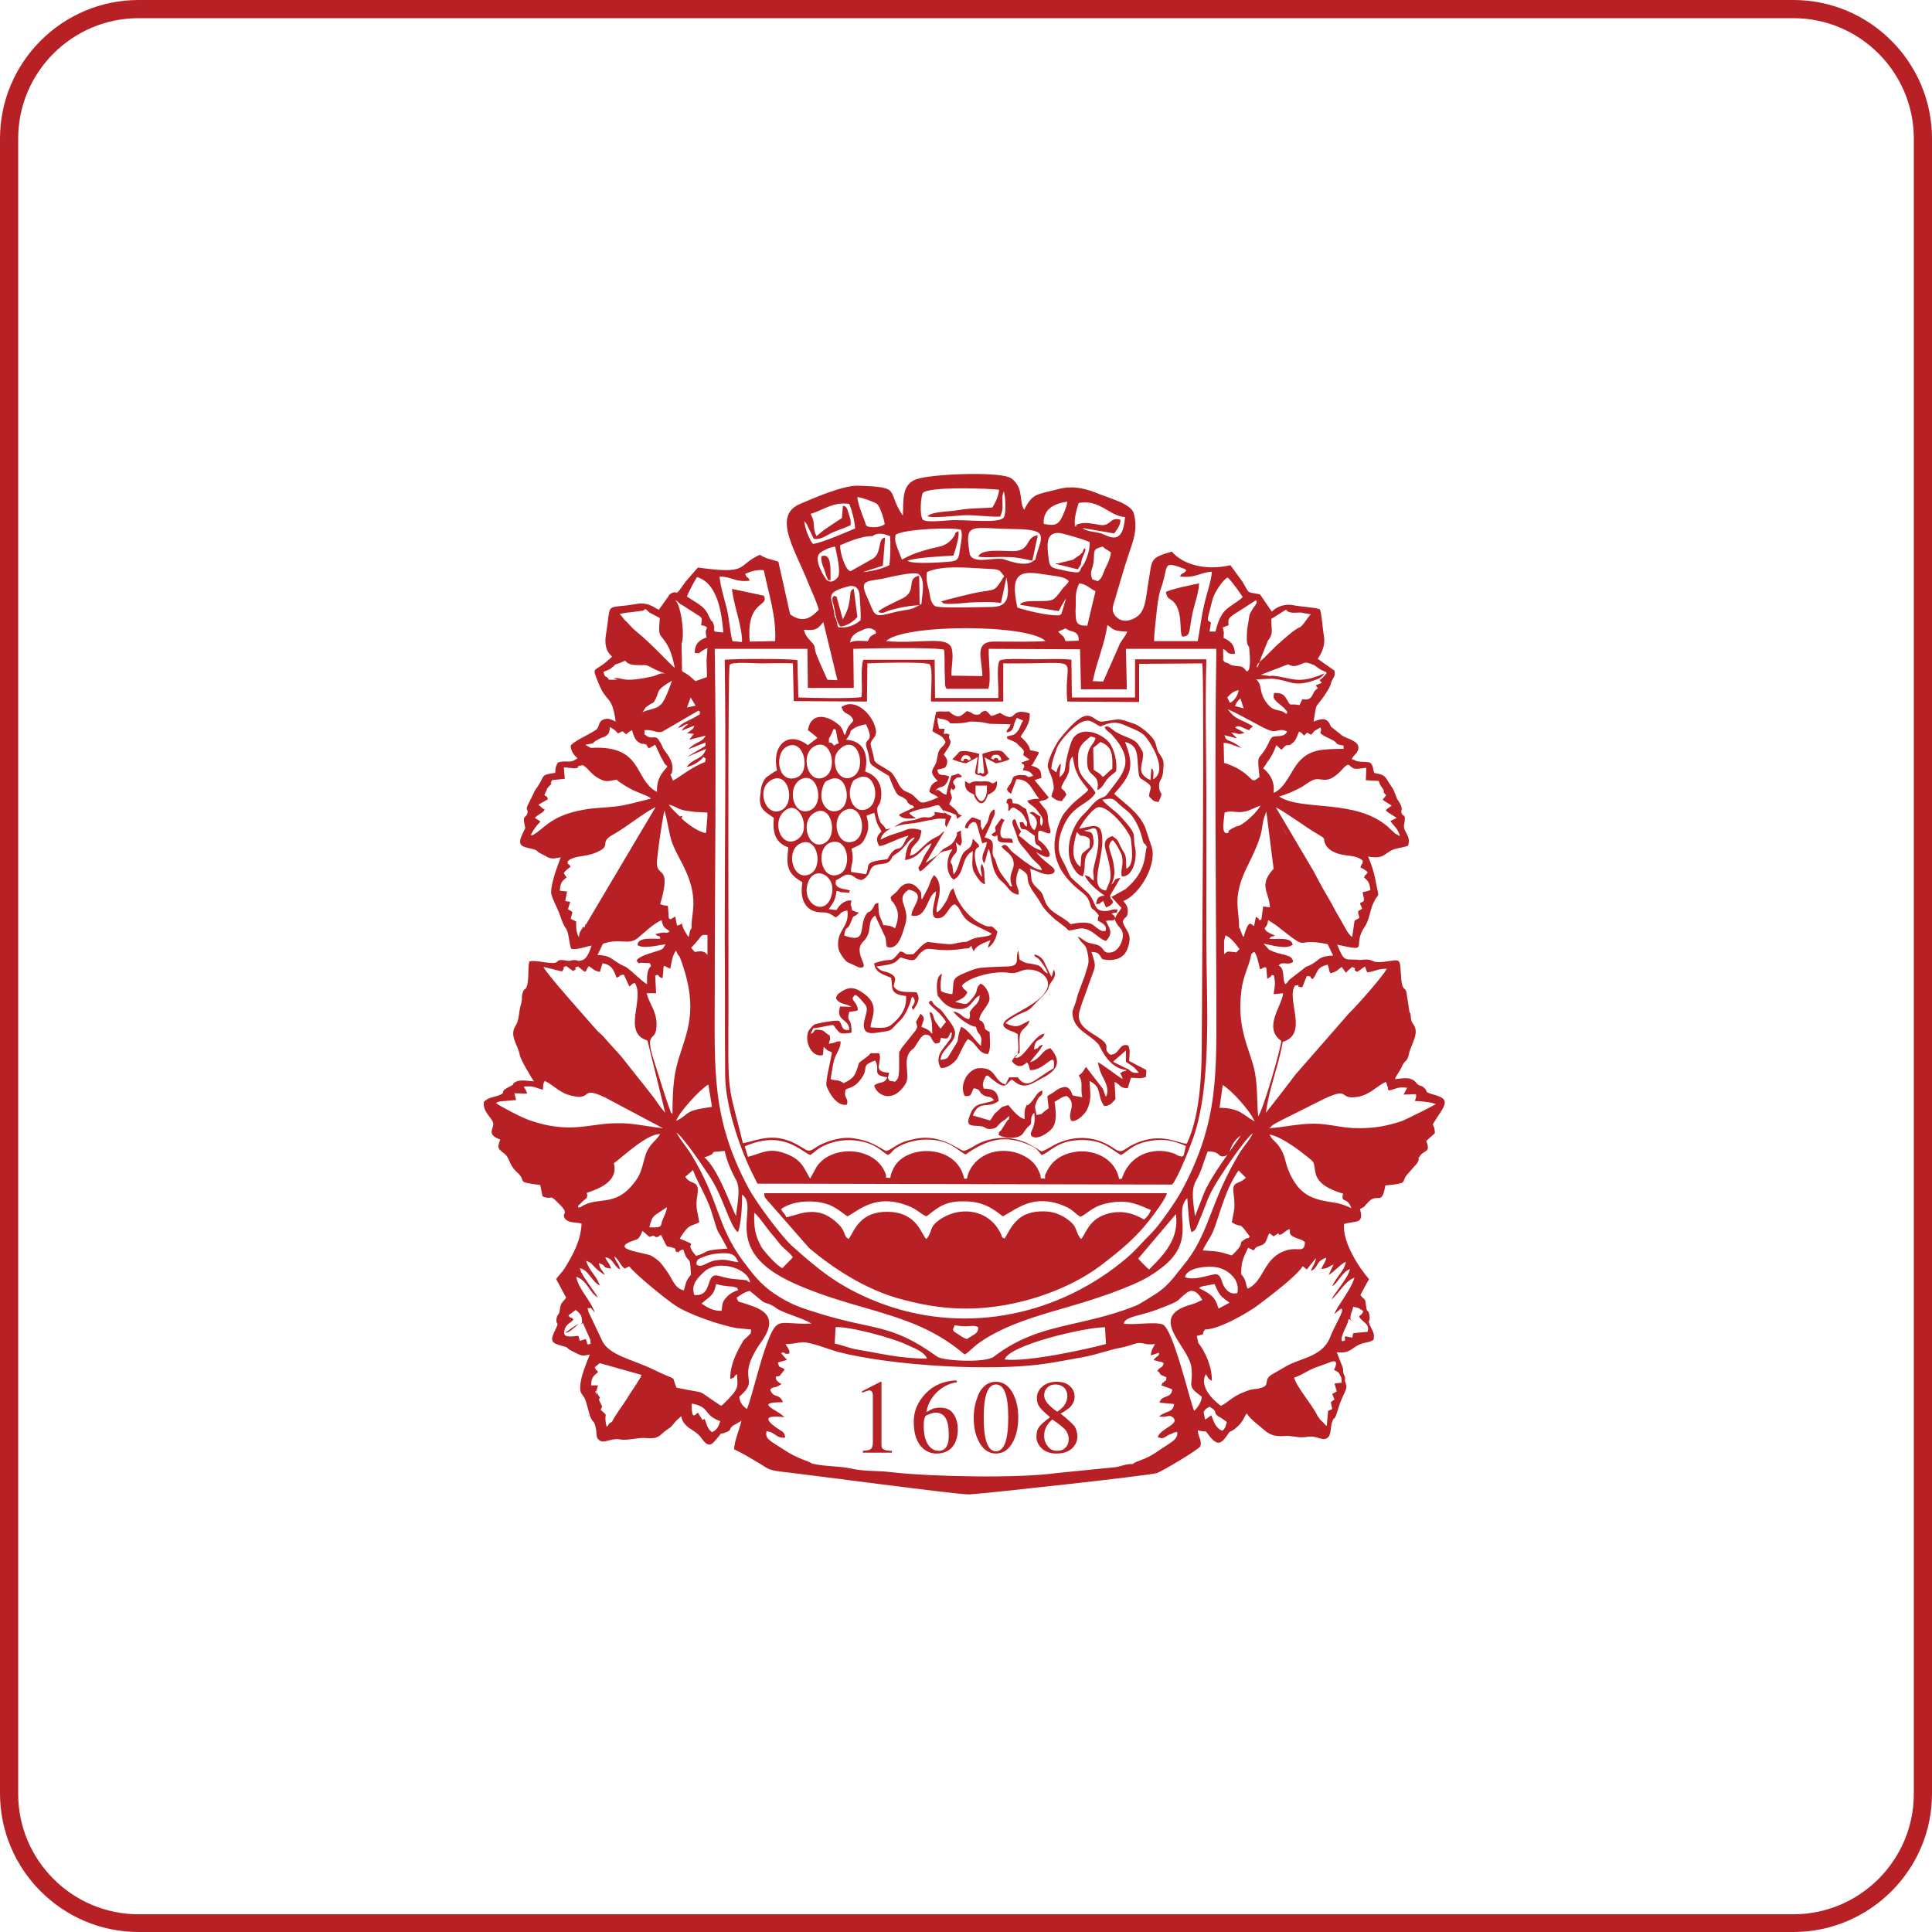
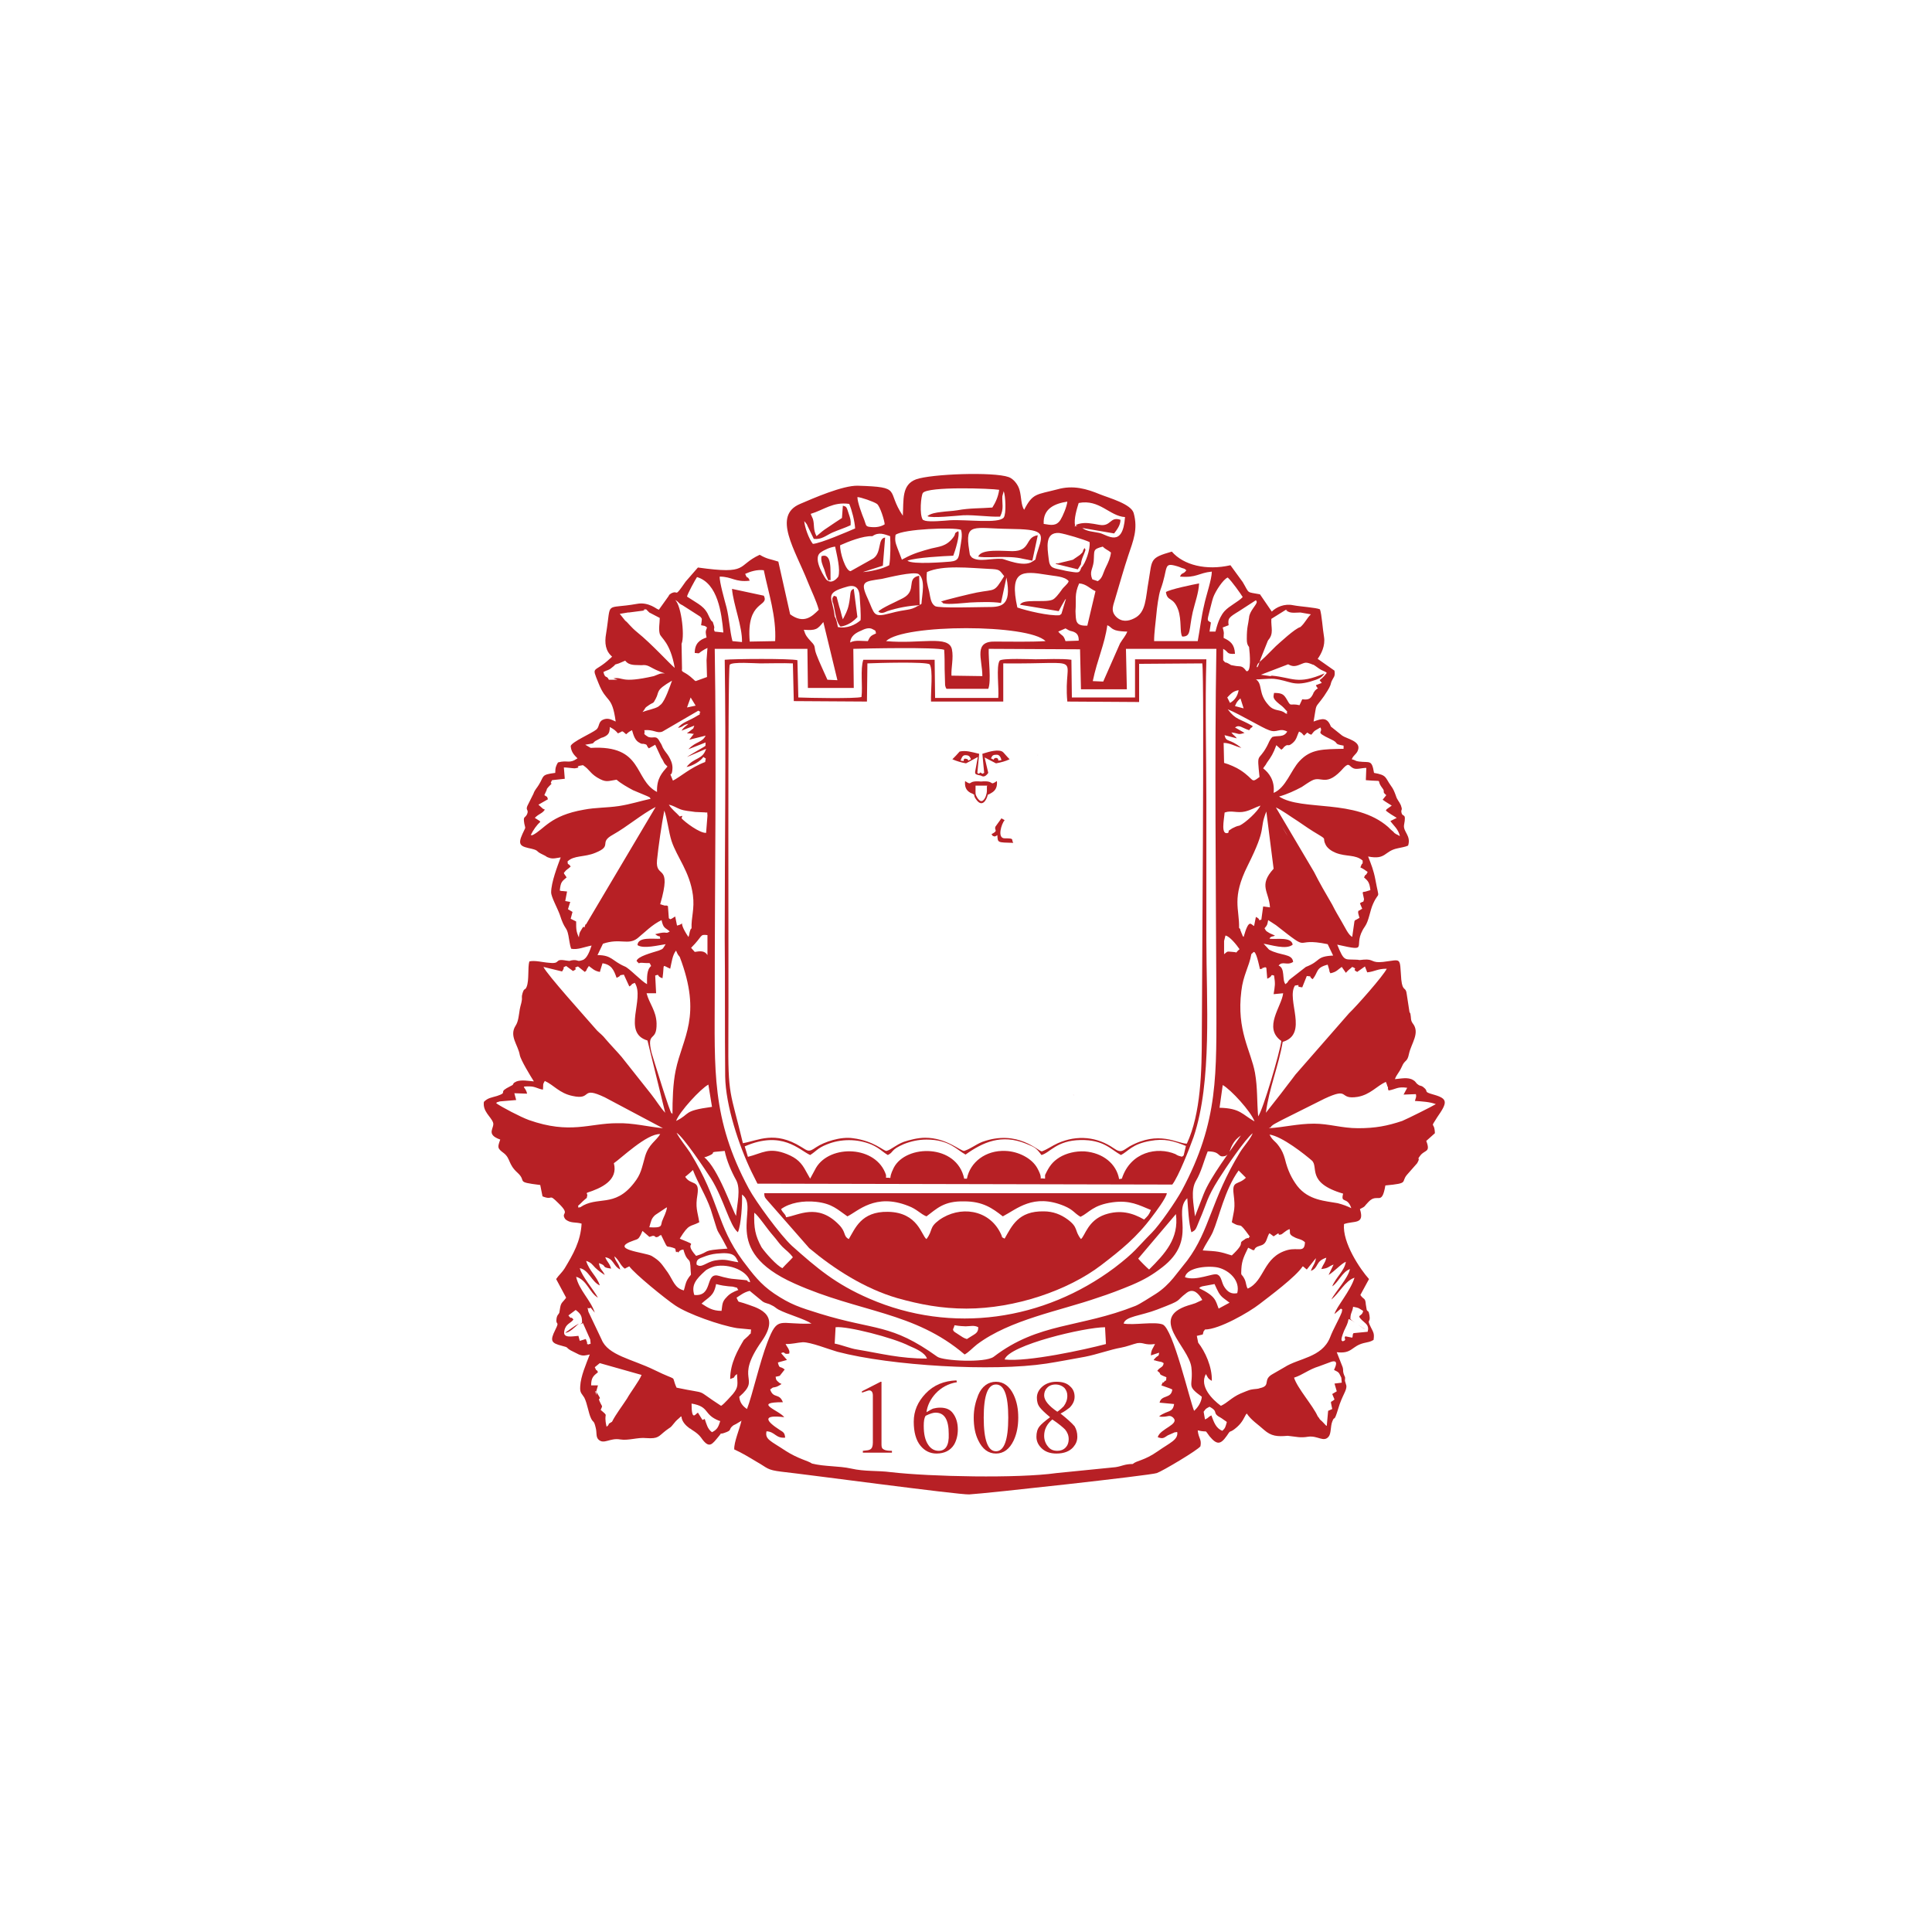
<svg xmlns="http://www.w3.org/2000/svg" version="1.1" id="Layer_1" x="0px" y="0px" viewBox="0 0 425.2 425.2" enable-background="new 0 0 425.2 425.2" xml:space="preserve">
-   <path fill="#B72025" d="M394.7,425.2H30.5C13.7,425.2,0,411.5,0,394.7V30.5C0,13.7,13.7,0,30.5,0h364.2c16.8,0,30.5,13.7,30.5,30.5  v364.3C425.2,411.5,411.5,425.2,394.7,425.2z M30.5,4C15.9,4,4,15.9,4,30.5v364.3c0,14.6,11.9,26.5,26.5,26.5h364.2  c14.6,0,26.5-11.9,26.5-26.5V30.5c0-14.6-11.9-26.5-26.5-26.5H30.5z" />
  <g>
    <path fill="#B72025" d="M315.5,240.9c-2.5-0.7-0.9-0.6-2.2-1.6c-0.6-0.5-0.7-0.2-1.2-0.6c-0.6-0.4-0.4-0.6-1.1-1   c-1.1-0.7-2.7-0.3-4-0.2c0.4-1.1,0.8-1.2,1.5-2.7c0.7-1.7,1.2-0.9,1.6-2.9c0.5-2.3,2.5-4.6,0.8-6.7c-0.5-0.7-0.3-1.2-0.5-2.1   c0-0.1-0.1-0.1-0.1-0.2c0-0.1-0.1-0.1-0.1-0.2l-0.6-3.9c-0.2-1.8-0.9-0.4-1.2-3.2c-0.4-5.1,0.2-4.4-4-3.9c-2.7,0.3-2-0.7-4.3-0.5   c-1.6,0.2-0.5,0-1.9,0c-2.3-0.1-2.4,0.4-3.9-3.3c7.6,1.7,3,0.4,6.1-4c0.9-1.3,1.1-3.5,1.8-5c1.4-3.1,1.4-0.4,0.5-5.3   c-0.4-2.1-0.9-3.3-1.6-5.1c4,0.8,3.5-1.2,6.5-1.8c0.8-0.2,1.7-0.3,2.3-0.6c0.7-2.2-1.1-3-0.9-4.5c0.6-3.1-0.4-1.4-0.6-3   c0-0.5,0.3-0.3-0.1-1.4c-0.4-0.9-0.8-1.1-1.1-2.1c-0.3-0.8-0.5-1.4-1.1-2.2c-1.3-1.8-0.8-2.3-3.7-2.8c-0.5-3-0.9-2.2-3.3-2.5   c-0.9-0.1-0.7-0.3-1.6-0.5c0.4-1,1.1-1.1,1.4-2.1c0.6-1.9-2.5-2.4-3.5-3.1l-2.5-2c-0.8-2.1-1.9-1.8-3.8-1.1   c0.8-4.5,0.1-2.5,2.3-5.6c0.5-0.8,1.1-1.6,1.4-2.4c0.1-0.4,0.1-0.3,0.2-0.7c0.5-1.2,0.9-1.1,0.7-2.5l-3.7-2.6   c0.8-1.1,1.7-2.9,1.4-4.8c-0.3-1.7-0.5-5-0.9-6.1c-0.9-0.4-4.4-0.6-5.9-0.9c-1.9-0.4-3.7,0.4-4.7,1.4l-2.6-3.8   c-3.1-0.6-2.2,0-3.8-2.7l-2.7-3.7c-5.3,1.2-10.3,0-12.9-3c-4.9,1.4-4.3,1.7-5.1,6.4c-0.7,3.8-0.5,7-3.2,8.3c-1.4,0.7-2.8,0.8-4-0.4   c-1.3-1.4-0.5-2.6,0-4.5c0.9-3,1.7-5.9,2.7-8.9c1.1-3.3,2.2-5.8,1.2-9.4c-0.6-2-5.4-3.3-7.4-4.1c-2.9-1.2-5.9-2.1-9.4-1.1   c-4.6,1.2-5.4,0.8-7.3,4.5c-0.7-1-0.6-2.9-1-4.3c-0.3-1.2-1.3-2.5-2.4-2.9c-3.3-1.2-17.1-0.7-20.4,0.5c-3.2,1.2-2.7,4.5-2.9,8   c-3.8-5.6,0.1-6.3-9.9-6.6c-3.3-0.1-9.9,2.8-12.7,4c-6.2,2.6-1.1,10.1,1.7,17.2c0.8,2,1.9,4.2,2.4,6.1c-1.5,1.5-3.3,3.2-6.3,1   l-2.6-11.6c-1.8-0.6-2.4-0.5-4.1-1.5c-5.2,2.4-2.2,4.4-13.6,2.8l-2.7,3.1c-2.7,3.9-1.4,1.7-3.2,2.6c-0.9,0.7-0.1,0-0.7,0.8l-2,2.8   c-0.1,0-0.2-0.2-0.2-0.1c-0.1,0.1-2-1.7-4.6-1.2c-7.3,1.3-5.6-0.9-6.8,6.5c-0.4,2.2-0.1,3.9,1.3,5.1c0,0.1-0.1,0.1-0.2,0.2   c0,0.1-0.1,0.1-0.2,0.2c-3.6,3.4-4.2,1.4-2.6,5.4c1.8,4.6,3,2.5,3.8,8.5c-0.9-0.4-1.7-0.9-2.8-0.4c-1.1,0.5-0.7,1.6-1.5,2.2   c-1,0.8-5.4,2.7-5.6,3.6c0.1,1.4,0.9,2.1,1.5,2.7c-1.9,1.3-2.1,0.3-4.3,0.9c-0.4,0.7-0.6,1.1-0.6,2.3c-3.2,0.4-2.4,0.7-3.6,2.6   c-0.4,0.7-0.9,1.1-1.2,2l-1.1,2.2c-0.9,1.6,0.2,1.1-0.3,2.3c-0.5,1-0.9,0.3-0.6,2.1c0.3,1.3,0.3,0.6-0.4,2.2   c-1.2,2.6-0.3,2.8,2,3.3c1.6,0.4,0.9,0.5,2.1,1.1l0.8,0.4c0.6,0.3,0.1,0.2,1,0.5c0.8,0.3,1.7,0,2.5-0.1c-0.7,1.9-2.1,5.5-2.1,7.7   c0,1,1.4,3.5,1.9,4.9c1.1,3.5,1.5,2.5,1.9,4.6c0.2,1,0.3,2.1,0.6,2.9c1.4,0.3,2.9-0.4,4.5-0.7c-0.4,1.2-1,2.9-2,3.2   c-1.2,0.4-0.8,0-1.9,0c-1.3,0.1-0.4,0.3-1.7,0.1c-2.8-0.5-1,0.8-3.7,0.5c-1.5-0.1-3.2-0.6-4.4-0.3c-0.4,1.4,0,4.1-0.6,5.6   c-0.4,0.9-0.5,0.1-0.9,1.4c-0.3,1,0,0.8-0.2,1.8c-0.1,0.6-0.2,0.7-0.4,1.7c-0.2,1.2-0.3,2.7-0.9,3.6c-1.5,2.3,0.5,4.2,0.9,6.5   c0.2,1.1,2.4,4.7,3.1,5.8c-1.2-0.1-2.7-0.4-3.8,0c-0.9,0.4-0.6,0.5-0.9,0.8l-1.3,0.7c-1.7,1,0.3,0.9-2.1,1.7   c-1.3,0.4-2,0.4-2.9,1.3c-0.3,2.1,1.5,3.2,2,4.5c0.5,1.2-1.8,2.6,1.6,3.8c-0.6,1.7-0.7,1.9,0.8,3c1.5,1.2,0.9,2.4,3,4.3   c2.2,2-0.7,2,5,2.7l0.5,2.5c2.5,1,1.2-0.8,3.5,1.5c2.8,2.7,0.4,1.9,1.5,3.5c1.1,1,2.3,0.6,3.6,1c-0.2,3.9-1.9,6.8-3.7,9.8   c-0.7,1.1-1.3,1.5-1.9,2.4l2.2,4.1c-0.7,1-1.1,1-1.3,2.1l-0.2,1.2c-0.2,0.5-0.4,0.3-0.6,1.2c-0.3,1.8,0.8,0.4-0.3,2.6   c-1.2,2.4-0.9,2.9,1.5,3.5c1.6,0.4,0.7,0.3,1.9,1l1.8,0.9c1,0.4,1.4,0.2,2.4,0c-0.8,2.1-2,4.8-2.1,7c-0.1,1.5,0.3,1.5,0.9,2.5   c0.7,1.4,0.9,3.4,1.5,4.6c0.5,1,0.6,0.3,1,2c0.3,1.1,0,2,0.6,2.6c1.2,1.2,2.5-0.4,4.8,0c1.8,0.3,3.9-0.5,5.7-0.3   c2.8,0.2,2.7-0.4,4.4-1.7c1.2-0.9,0.8-0.4,1.7-1.5c0.7-0.9,0.8-0.8,1.6-1.6c0,0.1,0.1,0.1,0.1,0.2c0.1,1,1,1.9,1.7,2.4   c0,0,0.1,0.1,0.2,0.1c0.3,0.3,1.6,0.9,2.4,2c1.8,2.6,2.4,1.5,3.9-0.3c1-1.2-0.1-0.3,1.1-0.7c2.1-0.7,0.8-0.7,2.1-1.7   c0.2-0.1,0.4-0.2,0.6-0.3l1-0.6c0.1,0,0.1-0.1,0.2-0.2c-0.4,1.9-1.7,4.8-1.6,6.4c1.6,0.7,3.4,1.8,4.9,2.7c2.5,1.4,2.2,1.8,5.5,2.2   c5.5,0.6,39,5.1,41.3,5c3.7-0.2,40-4.2,41.3-4.7c1.2-0.4,9.1-5.1,9.6-5.9c0.3-1.6-0.4-1.6-0.6-3.5c2.5,0.6,1.3-0.4,2.6,1.3   c1.6,1.9,2.4,1.9,3.8-0.1c0.9-1.4,0.5-0.6,1.6-1.4c1.2-0.9,1.8-1.7,2.4-2.9c0.3-0.5,0.1-0.3,0.4-0.6c1,1.5,2.5,2.4,3.8,3.6   c1.6,1.4,2.9,1.5,5.2,1.3c2,0.2,2.7,0.5,4.5,0.2c2.1-0.3,3.4,1.3,4.5,0c0.6-0.7,0.4-2.3,0.8-3.3c0.6-1.6,0.3,0.5,1.3-2.8   c0.9-3.1,2-4.1,1.8-5.2l-0.3-1c0.1-1.2,0-0.6-0.3-1.6c-0.2-0.7,0-0.7-0.2-1.4l-1.3-3.3c3.4,0.4,3.2-1.3,5.9-2   c1.2-0.3,1.3-0.2,2.2-0.7c0.2-1.4,0-1.6-0.6-2.8c-1-2,0-0.8-0.3-2.6c-0.2-1.2-0.3-0.7-0.6-1.2l-0.2-1.2c-0.1-1.6-0.5-1-1.2-2.1   l1.9-3.5c-1.9-2.1-5.9-8-5.5-12.1c2.2-0.8,4.6,0.2,3.5-3.3c1.4-0.7,0.8-0.5,1.9-1.6c2-2.1,2.9,1.1,3.7-3.6c5.4-0.5,3.3-0.7,4.8-2.4   l2.2-2.5c0.9-1.6-0.3-0.4,0.7-1.7c1-1.3,2.3-0.6,1.3-3.2l1.9-1.7c-0.1-2.8-1.2-0.8,0.5-3.5C318.6,242.6,318.7,241.8,315.5,240.9z    M295.3,212.8l0.9,1.3c0.7-0.8,0.9-0.8,1.4-1.3c1.5,0.6-0.3,0.4,1.1,1.1l1.7-1.2l0.5,1.3c1.8-0.2,2.2-0.8,4.3-0.8   c-0.7,1.5-6.7,8.3-8.3,9.8l-11.8,13.5c-1.1,1.5-2.1,2.7-3.2,4.2l-3.3,4.2c0.7-5.4,2.8-10.3,3.7-15.6c5.8-1.7,0.7-9.3,2.7-12.4   c1.9-0.3-0.4,0.2,1.6,0.4l1-2.5c1.4,0.1,0.3,0.1,1.3,0.7c1.3-1.6,0.6-2.5,3.3-3.2l0.3,1c0.2,0.6-0.1,0.2,0.3,0.9   C294.2,213.9,294.4,213.4,295.3,212.8z M281.9,271.7c0.4-0.1,0.9-0.8,1.9-1.2c0.3,0.7-0.4,1.1,1.1,1.8c0.7,0.4,1.6,0.4,2.3,1.1   c-0.1,2.4-1.4,1.1-3.8,1.7c-5.5,1.5-5,6.8-8.8,8.5c-0.4-0.6-0.3-1.3-0.7-2.1c-0.7-1.4-0.8-0.4-0.7-2.2c0.1-2,0.7-3,1.5-4.7l1.2,0.6   c0,0,0.1-0.2,0.1-0.2c0.2,0.5-0.3-0.4,1.2-0.8c1.6-0.4,1.4-1.3,2.1-2.7c0.1,0,0.1-0.1,0.2,0l0.8,0.6   C282.3,270.7,280.7,272,281.9,271.7z M269.5,283.3c-0.7-1-0.6-2.4-1.6-2.8c-0.9-0.4-4.6,1.5-7.1,0.6c0.4-2.3,5.5-2.6,7.4-2.1   c2.3,0.6,4.8,2.8,4.1,5.6C270.9,284.9,270.1,284.2,269.5,283.3z M270.6,286.7l-2.4,1.3c-0.7-1.8-0.6-2.7-4.3-4.5   c0.4-0.3,0.1-0.2,0.7-0.4l2.7-0.5c0.7,1.5,1,2.4,2.1,3.2L270.6,286.7z M218.7,298.6c-1.9,1.4-11.1,0.9-12.4,0   c-10.3-7.4-13.6-5.7-25.9-9.5c-4.5-1.4-6.4-2-10-4.4c-3.1-2.1-4.7-4.3-6.9-7.2c-5.9-8-5-13.1-11.6-23.8c-1-1.5-2.2-2.9-3-4.4   c1.5,0.9,6.3,8.1,7.6,10.1c2.8,4.5,4.1,10.4,5.9,11.8c0.7-1.6,1-6.3,0.9-8.3c4.2,2.9-5.3,12.1,11.6,19.6   c14.3,6.4,26.3,6.1,37.4,15.6c0.9-0.5,1.7-1.4,2.7-2.2c7.3-5.5,18.3-7.4,26.6-10.3c2.5-0.8,5.1-1.8,7.5-2.8   c2.8-1.2,4.5-2.2,6.7-3.9c7.9-6.1,2.2-12.1,5.5-15.2c0.2,2.4,0.3,5.4,0.9,7.5c1-0.5,0.9-0.5,1.8-2.7c1.7-3.9,1.5-4.7,4.2-9   c1.5-2.4,5.9-8.9,7.5-10.1c-0.5,1.3-2,2.9-2.8,4.2c-6.4,10.5-6.6,17.1-11.6,23.8l-3.1,3.9c-1,1.2-2.3,2.5-3.9,3.5   c-1,0.6-3.4,2.2-4.4,2.6C237.6,292.3,228.6,291,218.7,298.6z M243.4,295.8c-4.5,1.2-17.3,4-22.3,3.4c1-3.2,17.7-7.1,22.1-7.1   L243.4,295.8z M204,299c-6,0-10-1.1-15.4-2c-1.4-0.2-3.3-1-4.9-1.3l0.2-3.6c2.5-0.3,12.7,2.3,16.2,4.1   C201.5,296.8,203.6,297.7,204,299z M161.7,281.5c-1.8-0.1-3.6-0.8-3.9-0.8c-2.6-0.3-0.9,4.7-5,4.3c-0.7-2.2,0.4-3.5,2.4-5.3   c0.4-0.4,1.4-0.8,2.1-1c3.3-0.7,7.4,1.1,7.8,3.5C163.4,281.8,166.4,281.9,161.7,281.5z M162.5,283.9c-1.1,0.4-1.9,0.8-2.6,1.6   c-1,1-0.9,1.6-1.1,3c-2,0-3-0.7-4.4-1.6c1.6-1.5,2.7-1.6,3.2-4.3c2.2,0.6,3.7,0.5,3.8,0.6C162.8,283.6,161.9,283.2,162.5,283.9z    M142.3,218.6l2.1,0l-0.2-3.9c1.2-0.4,0.1,0.1,1.6,0.6c0.5-3.3-0.3-3,1.7-2.1c0.3-1.3,0.5-3.1,1.3-4c0,0.1,0.1,0.2,0.2,0.5   c0.3,0.6,0.3,0.5,0.6,0.9c5,13.1,0.6,17.7-0.9,25c-0.6,2.9-0.7,6.5-0.7,9.6c-0.1-0.1-0.1-0.3-0.2-0.2c-0.2,0.4-4.1-12.3-4.4-13.3   c-1.2-5,1.2-2.1,1.1-6.5C144.4,222.4,142.9,220.9,142.3,218.6z M141.8,160.7c2.1-0.2,2.8,0.8,4,0.3l7.9-4.6   c0.2,0.2,0.4,0.2,0.5,0.3c-0.1,0-0.2,0-0.2,0.3c-0.1,0.5,0.3,0-0.5,0.5c-1.9,1.2-3.3,1.4-4.3,2.7c1.4-0.3,0.9-0.6,2.3-0.9   c-0.5,0.5-1,0.7-1.5,1.5l2.8-1.1c-0.4,1,0.1,0.3-1.1,1.3c-0.6,0.5-0.1,0-0.5,0.4c0.4,0,1,0,1.2,0.1c0.1,0,0.2,0,0.3,0l-1,1.3   l3.6-0.9c-0.8,1.6-2.1,1.2-3.8,3l3.8-1.5c-0.2,1,0.6,0.4-1.8,1.8c-0.8,0.5-1.6,0.9-2.3,1.4l4.2-1.8c-0.8,2.5-2.6,1.8-4.3,4   c1.3-0.2,3.1-1.3,3.7-2.2c0.8,0.6,0.5,0,0.4,1.1c-3.2,1.2-5.5,3.3-7.1,4.1c-1.1-2.7-0.2-0.1-0.1-2.8c0-1-0.4-1.8-0.8-2.5   c-0.4-0.7-0.8-1-1.3-1.9c-0.2-0.4-0.3-0.8-0.6-1.2c-0.9-1.8-1.3-0.8-2.6-1.2C141.2,161.3,142.1,161.6,141.8,160.7z M141.4,156.7   c0.8-0.9,0.3-0.8,1.4-1.5c1-0.7,0.9-0.2,1.5-1.4c0.9-1.6-0.2-1.8,3.6-4c-0.5,1.4-1.5,4.3-2.4,5.2l-0.6,0.5   C144.1,156,142.4,156.3,141.4,156.7z M151.2,155.7l0.8-2.2l1.1,1.8L151.2,155.7z M149.7,178.1c1.1,0.4,2.1,0.4,3.3,0.6l2.3,0.1   c0.4,0.3,0.3-0.7,0.4,0.7l-0.3,3.8c-1.4,0.1-4.7-2.4-5.4-3.2c0.2-0.7,0.3-0.6-0.4-0.4c-0.8-0.9-1.7-1.5-2.4-2.6   C148.2,177.3,148.7,177.7,149.7,178.1z M148.8,246.7c0.7-2,5.4-7.1,7.1-8l0.8,4.9C150.1,244.5,152.1,245.1,148.8,246.7z    M159.5,253.3c0.4,2.1,1.5,4.6,2.5,6.4c1.1,2,0.2,5.3,0,7.9c-0.9-1.4-3.9-10.4-7-12.9l0.4-0.1C158.7,253.4,154.8,253.7,159.5,253.3   z M152.1,208.6c2.7-2.7,1.8-3,3.6-2.8l0,4.4c-0.6-1-1.6-0.9-2.8-0.7L152.1,208.6z M147.8,185.1c1.2,3.6,4,6.7,4.7,11.9   c0.4,3.1-0.4,4.9-0.3,7.3c-0.3,0.3-0.2,0.2-0.4,0.8c0,0.1-0.1,0.4-0.1,0.5c-0.2,0.7,0,0.2-0.2,0.6c-2.7-4-0.2-3-2.5-2.5l-0.4-2   c-0.1,0.1-0.7,0.4-0.8,0.5c-0.2,0.1-0.3,0.1-0.3,0.1c0,0-0.1-0.1-0.3-0.2l-0.2-2.7c-0.8-0.3-0.2,0-0.7-0.1l-0.7-0.2   c0-0.1-0.2,0-0.3-0.1c2.7-9.3-1.1-5.4-0.7-9.7c0.3-3,1-7.8,1.6-10.9C146.8,179.9,147.2,183.3,147.8,185.1z M148.8,209.2   C148.8,209.2,148.8,209.2,148.8,209.2C148.9,209.5,148.8,209.3,148.8,209.2z M145.6,202.5c0.4,1.9,0.8,1.6,1.8,2.5   c-1.1,0.7-0.3-0.2-3.2,0.6c1.1,0.9,1,0,1.1,1c-1.5,0.1-4.9-0.5-5,1.4c1.3,0.9,4.7,0,6.2-0.2c-0.6,0.9-0.4,1-1.5,1.4   c-1.6,0.5-4.7,1.3-4.9,2.3c0.9,0.9,0.1,0.3,1.3,0.4c1.9,0.2,1.4-0.3,1.9,0.7c-1,0.8-0.9,2.6-0.9,4c-1.2-0.6-4-3.6-4.9-3.9   c-2.8-1.2-2.8-2.5-6-2.5l1.2-2.5c3.8-1.3,5.5,0.4,7.6-1.2C141.9,205.2,143.5,203.5,145.6,202.5z M146.8,265.7   c-0.2,1.3-0.7,2-1.1,3.1c-0.3,0.9,0.2,1.5-2.8,1.3c0.4-1.3,0.4-1.9,1.3-2.7l2.4-1.6C146.6,265.8,146.7,265.8,146.8,265.7z    M142.9,272.2c0,0.1,0.1-0.1,0.1,0l0.6-0.2c0.8-0.1,0.4,0.5,1.2,0.2c0.3-0.1,0.1-0.2,0.7-0.4c1.7,3.4,0.8,2.2,2.6,2.8   c0.8,0.3,0.4,0.1,0.7,1c0.1,0,0.2-0.2,0.3-0.1c0.3,0.5,0.1-0.4,1.3-0.5c1,3.5,1.5,1,1.6,4.6c0.1,1.5,0.2,0.5-0.7,2   c-0.5,0.9-0.5,1.5-0.8,2.4c-2-0.5-2.3-2.1-3.5-3.9c-1.4-1.9-1.6-2.5-3.6-3.7c-1.5-0.8-9.7-1.4-3.9-3.4c0.9-0.3,1-0.3,1.5-1.2   l0.4-0.9L142.9,272.2z M149.8,272.7c0,0-0.1-0.1-0.2-0.1c2.1-3.4,2.2-2.5,4.3-3.6c-0.4-2.5-0.9-3.2-0.4-6.1   c0.5-3.4-1.4-1.9-2.7-3.9c0.7-0.6,1-0.8,1.7-1.5c1.1,2.9,2.8,5.5,3.9,8.6c2.3,7.2,0.6,2.7,3.7,8.7c-6.1,0.4-3.5,0.6-6.9,1.6   C150,272.8,154.5,274.6,149.8,272.7z M162.5,277.8c-2.1-0.3-2.7-0.8-5.1-0.4c-2.1,0.4-3,1.8-4.1,0.9c-0.1-1.1,0.5-1.3,1.6-1.7   c0.7-0.3,1.8-0.6,2.8-0.7C161.6,275.5,161.8,276.4,162.5,277.8z M166,266.9c0.9,0.6,2.7,3.4,4.2,5.1c0.8,0.9,1.2,1.6,2,2.4   c0.9,0.9,1.4,1.1,2.3,2.3c-0.8,0.9-1.4,1.4-2.3,2.4c-1.2-0.5-3.7-3.3-4.6-4.6C166.2,271.9,165.9,270.3,166,266.9z M209.9,292.2   c0.4-0.9-0.5-0.4,2.6-0.3c1,0,1.9-0.3,2.8,0.2c0,1.4-0.7,1.4-2.5,2.6c-0.7-0.2-1.1-0.5-1.7-0.9C210.3,293.2,209.4,293,209.9,292.2z    M250.5,277l8.3-9.8c0.7,5.4-2.4,8.7-5.9,12.2C252.4,279,250.9,277.5,250.5,277z M269.5,161.8l2.7,0.7c-0.4-0.6-0.7-0.6-1.2-1.3   c1.8,0.2,1.3,0.6,2.9,0.1l-2.1-1.2c1-0.7,1.5,0.1,3.1,0.6c0,0,0.3-0.3,0.3-0.4c0.5-0.5,0.1,0.2,0.5-0.5c-2.9-1.7-3.7-1.3-5.5-3.7   c2.9,1.2,7.6,4.1,9.1,4.6c1.8,0.7,2.2-0.6,4,0.3c-0.8,1.4-2.2,0.8-3.3,1.2c-0.7,0.8-0.7,1.2-1.2,2.1c-1.9,3.5-2.2,1-1.6,6.7   c-2,1.5-1,0.6-4.2-1.5c-0.9-0.6-2.5-1.3-3.6-1.6l-0.1-4.4c1.4,0,2.4,0.7,3.9,1.1C270.5,162.4,269.9,163.5,269.5,161.8z    M270.7,154.7l-0.6-1.2c0.7-0.7,1.2-1.4,2.5-1.6C272.4,153.1,271.8,154.1,270.7,154.7z M273,153.7l0.7,2.2l-1.9-0.5   C272.1,154.7,272.2,154.4,273,153.7z M270.9,178.2c-0.5,0-1,0-1.5,0c0-0.9-0.1-2-0.1-3.1c0,1.1,0.1,2.2,0.1,3.1   C269.9,178.2,270.4,178.2,270.9,178.2z M269.5,179c0-0.1,0-0.2,0.1-0.2c1.4-0.5,2.7,0.2,4.4-0.2c1.3-0.3,2.2-0.9,3.4-1.3   c-0.6,1.3-3.3,3.8-4.6,4.4c-0.6,0.1-1,0.3-1.6,0.6c-1.6,1.1-0.4,0.1-0.9,1C268.6,183.9,269.4,180.4,269.5,179z M280.8,203.6   c8.3,6.5,3.3,2.5,11.4,4.2l1.2,2.5c-3.9,0.2-2.6,1.2-6,2.5l-3.6,2.8c-0.6,0.6-0.1,0.4-0.9,1c-0.8-1,0-3.5-1.5-4.1   c0.9-1.1,1.8,0.1,3.2-0.8c-0.2-1.9-2.8-1.3-5.3-2.7l-1.2-1.3c1.5,0.2,5,1.4,6.4,0.2c-0.3-1.8-3.6-1.1-5.1-1.3c0.2-0.6,1-0.5,1-0.6   c0-0.1,0.1,0,0.2-0.1c-0.4-0.2-1-0.4-1.3-0.6c-0.9-0.5-0.7-0.6-1-1c0.6-0.7,0.6-0.7,0.8-1.8L280.8,203.6z M280.5,191.3L280.5,191.3   c0.4,0.2,0.8,0.4,1.1,0.7C281.3,191.7,280.9,191.5,280.5,191.3z M281.6,181c0.7,1.1,1.3,2.2,1.8,3   C282.9,183.3,282.3,182.1,281.6,181z M282,229.1c-0.3,2.4-4,15.1-5.1,16.6c-0.3-3.3-0.1-6.2-0.7-9.6c-0.9-4.9-4.1-9.3-3-18   c0.4-3.5,1.7-5.3,2.2-8.1c-0.1-0.3-0.1-0.4-0.2-0.4c0.1,0,0.1,0.1,0.2,0.4c0.1-0.1,0.2-0.3,0.2-0.2c0,0.1,0.2-0.2,0.2-0.2   c0.6-0.7,1.3,2.9,1.5,3.7c1.1-0.2,0.1-0.2,0.7-0.3c0.7-0.1,0.1-0.3,0.7,0l0.2,2.4c1.4-0.6,0.5-1,1.5-0.7c0.3,1.9,0.2,2.2-0.1,4.1   l2.1-0.2C282.1,221.5,277.9,226.2,282,229.1z M279.5,199.7l-1.5-0.2l-0.4,2.9c-1,0.3,0.1,0-1.2-0.6l-0.4,2   c-0.7-0.3-1.1-1.8-2.3,2.4c-0.5-0.5,0,0.1-0.4-0.7c-0.5-1.1,0.3,0.7-0.2-0.5c-0.4-0.9,0.2-0.1-0.4-0.8c0.1-4.2-1.7-6.5,1.9-13.7   c4.4-8.8,2.4-7.7,4.1-11.9l1.6,12.6C276.9,194.9,279.3,196.2,279.5,199.7z M272.8,208.9c-1.2,1-0.1,0.7-1.5,0.6   c-1.4-0.1-1-0.2-1.9,0.5l0-2.9l0.3-1.2C270.6,206,272.2,208,272.8,208.9z M276.1,246.8c-2.7-1.5-3.1-2.9-7.7-3l0.7-5   C270.9,239.8,275.3,244.6,276.1,246.8z M269.7,254.4c1.1-0.6,0.8-1.1,1.5-2.4c0.6-1.1,1.2-1.6,1.9-2.1c-2.3,3.4-6.7,9.1-8.2,12.9   c-0.6,1.5-1.3,3.4-1.9,4.9c-0.3-2.7-1-5.7,0.2-7.8c1.2-2,1.7-4.3,2.6-6.5C268.9,253.4,267.8,254.9,269.7,254.4z M271.1,276.3   c-2.8-0.9-3.1-0.9-6.4-1.1c0.6-1.4,1.5-2.5,2.2-4c1.4-3.2,2.6-9.3,5.7-13.6l1.6,1.6c-1.7,1.7-3.1,0.5-2.7,3.6   c0.4,3.2,0.1,3.4-0.4,6.2c2.5,1.6,1.2-0.7,4,3.2c-0.1,0-0.2,0-0.2,0.1c-0.2,0.5-0.1,0-0.4,0.2c-0.5,0.2-0.1-0.1-0.6,0.3   C272.1,273.9,274.5,273.1,271.1,276.3z M301.6,195.9l-1,0.3c-0.6,0.2-0.2-0.1-0.7,0.2c0,0.2,0.3,1.4,0.3,1.5   c-0.2,0.9-0.1,0.3-0.9,0.9l0.5,1.2c-0.1,0.1-0.2,0.1-0.2,0.1c-0.8,0.6-0.6,0.1-0.7,0.7c0,0.2,0.2,0.9,0.3,1.2l-0.7,0.4   c-0.2,0.1-0.3,0.1-0.3,0.2c0,0,0,0-0.1,0.1l-0.5,3.5c-0.9-0.5-1.5-2-2.4-3.5c-0.7-1.2-1.3-2.2-2-3.6c-1.4-2.4-2.8-4.8-4-7.2   l-8.4-14.2c1.5,0.7,3.2,2,4.8,3c1.6,1.1,2.9,2,4.6,3c2,1.2,0.7,0.6,1.6,2.3c0.4,0.7,1.2,1.3,2.2,1.7c2.3,0.9,4.3,0.3,5.9,1.7   c0,1.1,0,0.3-0.3,1l-0.2,0.5c0.8,0.4,0.9,0.5,1.6,1c-0.6,1.2-0.3,0.1-0.8,1.2C301.1,193.9,301.4,194.2,301.6,195.9z M297.9,169.1   c0.7,0.3,1.8-0.1,2.8-0.1l-0.1,2.7c4.4,0.4,2-0.4,3.6,1.7c0.8,1-0.2,0.7,0.9,1.6l-0.8,1c0.8,0.6,1.4,0.9,2,1.3l-0.7,0.5   c-0.5,0.4-0.3,0.1-0.6,0.6c0.6,0.5,1.7,1.2,2.4,1.6l-1.4,0.7c0.7,1,1.7,1.7,2.1,3.3c-0.3-0.1-0.5-0.3-0.8-0.4   c-0.3-0.2-0.5-0.3-0.6-0.5c-0.4-0.3-0.8-0.7-1.2-1.1c-7.2-6.3-18.9-3.4-24-6.7c1.8-0.5,3.5-1.3,5-2.1c0.6-0.4,1.6-1.1,2.2-1.4   c2.2-1.2,3.1,1.7,7.1-2.9C297,167.7,296.9,168.7,297.9,169.1z M290.6,160.1c0.7,1.3-1.5,0.8,2.3,2.6c2,0.9,0.4,1,2.8,1.4l0,0.7   c-4.5,0.1-7.2,0-9.7,2.7c-1.9,2-3,5.9-5.7,7c0.3-2.7-1-4.4-2.3-5.4c0.3-0.5,0.5-0.6,0.8-1.2c1-1.4,1.4-2,2.1-3.9l1.1,1   c0.8-0.6,0.3-0.4,0.6-0.6c1-0.9,0.7,0.1,1.8-0.8c1-0.8,1-1.6,1.5-2.6c0.8,0.4,0.5,0.3,1.1,0.9c1.2-1.1,0.3-0.6,1.6-0.2   C289.4,160.6,289.5,160.8,290.6,160.1z M289.2,146.4c0.1,0,0.1,0.1,0.2,0.1l0.7,0.5c1.1,0.8,1.4,0.6,1.9,1.1   c-1.7,2.2-1.9,1.1-1.1,2.2l-1.3,0.5c0.5,1.2,0.8,0.2-0.2,1.2l-0.2,0.3c-0.5,0.7,0.1-0.1-0.2,0.4c-0.5,1-0.9,1.4-2.4,1.2l-0.6,1.3   c-2.2-0.5-1.8,0.5-2.7-1.1c-0.7-1.2-1-1.6-2.9-1.6c-0.1,0.8-0.5,1.1,1.1,2.4c1.1,0.8,1.1,1,1.8,1.7c-0.3,0.5,0.4,0.6-0.4,0.4   c-1.1-1-2.4-0.3-3.7-1.8c-2.4-2.6-1.2-4.6-2.8-5.7c0.3,0.1,2.7-0.2,4-0.1c3.5,0.4,4.1,1.7,8,0.6c2-0.6,2.5-0.9,3.1-1.8   c-6,2.6-7,0.9-11.6,0.5l-0.3,0.1l-2.1-0.3l6-2.3c0.9,0.5,1.5,0.5,2.5,0.1c1.3-0.5,1.3-0.7,3,0C289.1,146.3,289.2,146.3,289.2,146.4   z M277.2,145.7C277.2,145.7,277.2,145.7,277.2,145.7c0.2-0.6,0.4-1.1,0.6-1.6l1.2-3c0-0.1,0.1-0.1,0.1-0.2c1.3-1.5,0.6-2.7,0.7-4.7   l3.2-2c1.1,0.5-0.7-0.2,0.5,0.4c0.7,0.4,1.9,0.2,2.7,0.2l2.3,0.4c-1,1-1.2,1.8-2.3,2.8c-1.2,0.3-4.6,3.5-5.4,4.2   c-0.9,0.9-1.5,1.5-2.4,2.4C278,145,277.6,145.3,277.2,145.7c-0.1,0.4-0.3,0.9-0.5,1.2c-0.2-0.5-0.2,0.1,0-0.5   C276.9,145.9,276.7,146.3,277.2,145.7z M276.4,132.1c0.1,0.1,0.2,0.3,0.2,0.4c-0.1,0.7-1.6,2-1.7,3.4c-0.2,1.7-0.5,2-0.5,4.7   c0,0.9,0.1,1.3,0.5,1.8c0.2,1.6,0.5,5.7-0.6,5.3c-1-1.4-1.3-0.9-2.7-1.2c-1.4-0.3-0.1,0.1-1.3-0.5c-1-0.5-0.3,0.2-1.1-0.7l0-2.5   c1.3,0.7,0.6,1.2,2.6,1.1c-0.1-2.1-1-2.8-2.5-3.5c0-1.4,0.2-0.7-0.2-2.3l1.3-0.5c-0.2-1.5,0-1.7,2.3-3.1L276.4,132.1z M267,131.5   c0.5-1.4,2.2-4,3.2-4.4c0.9,0.8,2.8,3.5,3.3,4.3c-0.9,1-2.9,1.9-4,3.1c-1.5,1.7-1.9,4.4-2,4.5l-1.3,0l0.3-2   c-0.8-0.5-0.9-0.2-0.3-2.5C266.5,133.4,266.7,132.4,267,131.5z M254.5,135.2c0.1-1.3,0.5-4.3,0.9-5.4c1.8-4.9,0.5-6.1,3.6-5.2   c0.4,0.1,0.6,0.2,1.1,0.4c0.9,0.3,0.3,0,1,0.5c-0.7,1-1,0.4-1.4,1.4c3.7,0.3,4-0.8,7-1.1c0,1.7-1.3,5.4-1.7,7.4   c-0.6,2.5-0.9,5.2-1.4,7.9l-9.6,0C254,139.2,254.3,137.4,254.5,135.2z M245.5,138.7c0.6,0.2,1.8,0.3,2.6,0.3c-0.4,1-1,1.6-1.6,2.6   l-3.7,8.4l-2.3-0.1c1-4.8,2.6-8,3.2-12.3C244.6,138,244.4,138.3,245.5,138.7z M216.2,148.8l-6.8-0.1c-0.1-1.7,0.5-3.9,0.1-5.8   c-0.7-3.2-6.9-1.1-14.5-1.8c3.9-3.8,31.4-3.8,35.1,0c-3.5,0.2-7.4,0.1-10.9,0.1C214.1,141,216.2,145,216.2,148.8z M207.5,132.7   c0,0.1,0.2,0.1,0.2,0.1c1,0.3,4.5-0.1,5.8-0.2c2-0.1,4.9-0.2,6.8,0.1l1.2-5.6c1.3,6.6-1.4,6.5-4.5,6.5c-1.8,0-10.3,0.3-11.2-0.2   c-0.9-0.6-1-1.6-1.3-3.2c-0.4-1.6-0.7-2.4-0.5-4.3c3.5-1.6,9.4-0.9,13.6-0.7c2.5,0.1,2.3,0.2,3.4,1.6c-2.3,3.7-1.8,2.8-6,3.6   c-1.1,0.2-7.3,1.7-7.9,2C207.4,132.6,207.5,132.6,207.5,132.7z M223.9,133.7c-1.8-8.2,1-8.1,6.5-7.2c1.6,0.3,3.9,0.3,4.8,1.4   c-0.2,0.7-1.1,1.2-1.6,2c-0.5,0.7-1.4,1.9-2,2.1c-1.7,0.7-6.5-0.3-7.1,1.1l8.5,1.4c0.2-0.3,0.4-0.8,0.7-1.3l0.7-1.2   c0,0,0.1-0.1,0.2-0.2l-1,3.3l-0.4,0.3C230.9,135.6,225.9,134.4,223.9,133.7z M234.5,138.3l0.7,0.4c0.1,0,0.2,0.1,0.2,0.1   c0.7,0.2,2.1,0.3,2,2.2l-2.9,0.1c-0.5-1.5-0.7-1-1.6-2.1L234.5,138.3z M236.7,134.5L236.7,134.5c0.2-2.7-0.3-3.6,0.8-6.1   c1.6,0.1,2.4,1.2,3.6,1.7l-1.8,7.6C236.6,137.8,236.8,136.6,236.7,134.5z M240.7,123.6c0.2-2.5-0.3-2.7,2-3.3   c0.7,0.7,1.1,0.7,1.8,1.3c-0.1,1.1-0.6,2.2-1.1,3.2c-0.7,1.4-0.7,2.4-1.8,3.1l-1.2-0.4C239.7,125.8,240.5,125.3,240.7,123.6z    M236.7,115.7c0,0-0.1,0-0.1,0c-0.3-1.5,0.4-3.7,0.8-5c4.6-0.9,6.8,2.9,10.2,3.1c-0.5,6.9-3.9,3.9-5.6,3.5   c-1.3-0.3-2.8-0.3-3.8-1.1l7,1.2c0.6-0.8,1.4-1.8,1.4-3c-2.4-0.8-2,1.6-4.7,1.1c-1.7-0.3-3-0.6-4.5-0.2c-0.4,0.1-0.1,0.1-0.6,0.2   C236.9,115.6,236.8,115.6,236.7,115.7C237.9,115.6,235.8,116.1,236.7,115.7z M239.8,119.3c0.2,1.6-0.9,4.7-1.8,5.6   c-0.4,1-0.4,1.2-1.8,1c-0.6-0.1-1.5-0.2-2.2-0.4c-2.1-0.5-3-0.3-3.2-2.5c-0.3-2.5-0.9-5.9,2.3-5.7   C234.5,117.5,238.5,118.7,239.8,119.3z M234.9,110.4c-0.1,1.1-1,3.2-1.5,4c-0.9,1.4-2,1.2-3.7,0.9   C229.5,111.9,232.2,110.8,234.9,110.4z M222.1,116.4c7.4,0.1,7.7,0.7,6.4,4.5c-1,3-0.2,1.9-1.3,2.7c-1.9,1.3-6-0.5-6.6-0.6   c-2.4-0.2-5.1,0.8-6.7-0.3c-0.6-0.7-0.4-0.5-0.6-1.6C212.3,114.9,214.2,116.3,222.1,116.4z M203.1,108.5c1.1-1.5,15.1-1,16.8-0.7   c-0.2,1.5-0.8,2.8-1.5,3.9c-2.6,0.2-5,0.1-7.7,0.6c-1.2,0.2-2.3,0.2-3.7,0.4c-0.9,0.1-2.2,0.3-2.9,0.9c0.9,0.5,6.4-0.1,7.9-0.2   c2.7-0.1,5.7,0.4,8.1,0.3c0.9-1.7,0.4-3,0.5-4.5l0.3-1.1c0.4,1,0.6,5,0,5.8c-1.1,1.4-8.1,0.4-11.8,0.6c-1.3,0.1-4.4,0.4-5.5,0.1   l-0.5-0.2C202.3,113.2,202.7,109.1,203.1,108.5z M197.1,117.7c1.8-1.3,12.8-1.7,14.4-1.1c0.4,1.2,0,2.7-0.2,4.1   c-0.3,1.9-0.2,2.7-2.1,2.9c-1.2,0.1-8.4,0.7-9.5-0.2c1.9-0.7,7.8-1,10.1-1.1c0.4-1,1.5-4.6,1.1-5.4c-1.2,0.6-0.3,0.4-1.2,1.5   c-1.5,1.9-3.1,1.9-4.7,2.3c-2.2,0.6-4,1.1-6,2.2l-0.4,0.2c0,0-0.1,0.1-0.1,0.1l-1-2.6C197.1,119.5,196.9,119,197.1,117.7z    M202.1,126.3c1.7,1.2,0.8,4.6,0.7,6.6c-0.2,0.1-0.4,0.2-0.6,0.4l0,0c0,0,0,0-0.1,0c-2,1.2-2.2,0.6-6.3,1.7c-3.7,1-3.3,0.1-4.8-3.2   c-1.8-3.9-0.9-3.8,3.1-4.4C195.9,127,200.8,125.8,202.1,126.3z M189.5,138.8c0.8-0.4,1.8-0.8,2.6-0.3c0.7,0.4,0.5,0.1,0.7,0.9   c-1.1,0.5-1.3,0.6-1.8,1.7c-1.3,0-2.8-0.3-3.9,0.3C187.2,140,188.3,139.3,189.5,138.8z M184.4,138c-0.1-0.5-0.3-1.8-0.7-2.3   c-0.4-4.3-2.6-5.1,2.8-6.6c1.8-0.5,2.6,0.4,2.7,2.1c0.1,1.3,0.3,4.1,0.2,5.3C188.3,137.5,186.4,138.4,184.4,138z M195.7,124.4   c-1.5,0.8-4.1,1.4-5.8,1.5l4.4-1.4l0.5-6.2c-1.7,0.2-0.7,3.3-2.6,4.6l-5,2.8c-1.1,0-2.4-4.2-2.3-5.7c1.8-0.8,5-2.1,7.1-2   c1.4-1,2.7-0.4,3.9,0C196,119.4,196,123,195.7,124.4z M193,110.9c0.7,0.5,1.7,3.8,1.7,4.5c-0.8,0.5-1.8,0.7-2.9,0.6   c-1.4-0.1-1.1-0.3-1.6-1.6c-0.5-1.2-1.5-3.9-1.5-5C189.4,109.4,192.3,110.4,193,110.9z M177,114.7c0.2,0.2,0.2,0.2,0.5,0.6   c0.1,0.1,0.1,0.1,0.1,0.2c-0.3-0.5,0.3,0.3,0,0c0,0.1,0.1,0.1,0.1,0.2l1.4,2.9c1.7,0.2,2.6-0.7,4.1-1.4c1.4-0.6,2.7-1,4-1.6   c0.1-1.1-0.1-1.6-0.4-2.5c-0.5-1.6-0.5-1.6-1.3-1.8l-0.2,2.7c-1.1,0.7-2.1,1.4-3,2c-1.4,0.9-1.5,1.1-2.6,2   c-0.8-1.5-0.4-2.5-0.8-3.8l-0.4-0.9c0-0.1-0.1-0.2-0.1-0.2c3-0.9,4.9-2.7,8.5-2.2c0.6,1.4,1.2,3.8,1.3,5.4   c-1.4,0.6-7.6,3.3-9.3,3.4C178,118.6,177.1,116,177,114.7z M180.6,121.6c0.8-0.6,2.2-1.2,3.2-1.3c0.4,2,1.2,5,0.7,6.6   c-0.6,0.8-1.6,1.6-2.6,0.7C181.9,127.7,178.6,123,180.6,121.6z M181.2,136.9l3.1,12.8l-2.2-0.1c-0.7-1.6-1.8-3.9-2.4-5.5   c-0.7-1.8,0-1.7-1.2-2.9c-0.9-1-1.2-1.3-1.6-2.6C179.6,138.8,179.9,138.5,181.2,136.9z M177.7,142.8l0.1,8.6l10.1,0l-0.1-8.6   c2.9-0.1,18.2-0.4,20,0.2c0.1,1.4,0.1,2.9,0.1,4.3l0.1,3.5c0.2,0.7,0,0.2,0.3,0.8l9.2,0c0.7-1.7,0-6.6,0.1-8.8l20.1,0.1l0.2,8.8   l10.1,0l-0.2-8.9l19.9,0c-0.4,24.4-0.1,51.4,0,76.2c0,17.3,0.6,27.7-7.6,43c-1.3,2.4-4.9,7.6-6.6,9.3c-3.4,3.4-3.5,4.1-8.2,7.7   c-15.5,11.6-35.8,14.7-54,6.8c-7.4-3.2-11.5-6.7-17-11.6c-2.6-2.4-8-9.8-9.5-12.6c-8.3-15.4-7.5-26.3-7.5-42.9   c0-25,0.4-51.1,0-75.9L177.7,142.8z M165,127.8c-0.6-1.4-0.4,0-1-1.5c1.1-0.5,2.6-1,4.1-0.8c1,4.9,2.8,10.2,2.5,15.6l-5.6,0.1   c-0.8-9.3,4.4-7.5,3.1-10.1l-7-1.5c0.3,3.5,2.3,8.3,2.2,11.7l-2.1-0.2c-0.6-2.3-0.7-5-1.3-7.4c-0.4-1.5-1.6-5.7-1.5-6.8   C161.1,126.9,161.8,128.2,165,127.8z M153.4,127c4.6,1.4,5.4,7.9,5.8,12.2l-1.9-0.2c-0.4-0.9,0.1-0.4-0.2-1.4   c-0.4-1.4-0.2-0.3-0.8-1.4c0-0.1-0.1-0.1-0.1-0.2c0-0.1-0.1-0.1-0.1-0.2c-1-2.4-2.2-2.7-4.9-4.5C151.3,130.7,153,127.6,153.4,127z    M150.2,133.2l3.9,2.5c0.5,0.6,0.4,0.3,0.2,1.9c0.8,0.2,0.7,0,1.3,0.5c-0.4,1-0.3,1.1-0.1,2.2c-1.5,0.5-2.6,1.3-2.6,3.4   c1.5,0.1,0.3,0.3,2.2-0.8l0.6-0.3l-0.2,2.7l0.1,3.7l-2.5,0.9c-0.3-0.2-0.2-0.1-0.5-0.4c-2-1.9-2.7-1.4-2.5-2.3l-0.1-5.5   c0.8-1.9-0.2-9.5-1.7-9.8C149.6,132.5,149.1,132.7,150.2,133.2z M138.2,134.8c0,0,0.1,0,0.2,0l3.1-0.4c0.9-0.3-0.6-0.2,0.7-0.3   c0.1,0.1,0.6,0.6,0.7,0.7l2.3,1.2c0,1.2-0.3,2.4,0,3.5c0.3,1,2.3,1.8,3.3,7.5c-1.2-1-5.1-5.3-8.2-7.8c-1.6-1.3-2.1-2.2-2.7-2.6   l-1.2-1.5L138.2,134.8z M134,149.6L134,149.6c-0.5-1.1-0.8-0.1-1.2-1.7c0.9-0.5,1.1-0.3,1.9-1c1.3-1,0-0.4,1.5-0.9l1.4-0.6   c0.9,1.2,2.4,0.9,3.6,1c1.5-0.2,1.8,0.5,3.8,1.3c0.1,0,0.1,0,0.2,0.1c0.8,0.3,1.5,0.6,1.9,0.4c-2,0-1.4-0.1-3.2,0.6   c-7.5,1.7-6.6,0.1-8.9,0.5c0.3,0.1,0.6,0.2,0.9,0.3l0,0H134z M131,163.1l1.3-0.7c0.4-0.1,0.3-0.1,0.6-0.2c1.1-0.5,1.2-1,1.3-1.8   c0,0,0-0.1,0-0.2c0-0.1,0-0.1,0-0.2c0.9,0.5,1.2,0.7,1.8,1.4c0.1,0,0.2-0.1,0.2-0.1c0.9-0.3,0.5-0.7,1.6,0.3   c0.5-0.4,0.5-0.5,1.3-0.9c0.3,1,0.6,2.3,1.7,2.8c0,0,0.1,0.1,0.2,0.1c0,0,0.1,0,0.2,0.1l0.4,0c1.1,0.2,0.5,0.3,1.2,1l1.4-0.8   l1.3,2.8c0.8,1.2,0.4,1.1,1.4,2c-1.2,1.4-2.4,2.6-2.3,5.6c-5.2-2.7-2.9-10.4-14.6-9.7l-1.2-0.7C131.2,163.5,130.2,163.7,131,163.1z    M117.2,183.8l-0.4,0c0.6-1.2,1.3-2.2,2.1-2.9c0-0.1-0.1-0.1-0.1-0.2l-1.1-0.7c1-1,1.6-0.9,2.2-1.8c-0.1-0.1-0.1-0.1-0.2-0.1   c0,0-0.1-0.1-0.2-0.1l-1-0.9l2.1-1.2c-0.4-0.9,0.2-0.2-0.8-0.9l0.5-1.1c0.1-0.4,0-0.2,0.4-0.7c1.6-1.6-0.1,0,0.8-1.5l2.8-0.3   l-0.2-2.5c0.6,0,2,0.2,2.4,0.2c2-0.3-0.7-0.3,1.8-0.7c1.5,1,1.5,1.7,3.1,2.7c2,1.2,2.3,0.8,4.3,0.5c0.9,0.8,2.3,1.6,3.6,2.3   l3.1,1.3c0.8,0.4,0.4,0.1,0.8,0.6c-2.3,0.5-4.4,1.2-7,1.6c-2.7,0.4-5.1,0.3-7.7,0.8C121,179.5,119.8,182.5,117.2,183.8z M129,203.4   c-0.1,0.1-0.2,0-0.2,0.2c-0.4,1.4,0-0.6-0.9,1.1c-0.4,0.6-0.4,0.8-0.5,1.6c-0.6-1.3-0.6-1.8-0.6-3.5l-1.2-0.6l0.4-1.5l-1-0.6   l0.5-1.6l-1.1-0.2l0.4-2.1l-1-0.1c-0.1,0-0.2,0-0.2,0l-0.4-0.1c0.2-2,0.5-2,1.5-2.9l-0.2-0.3c0-0.1-0.2-0.2-0.2-0.3   c-0.2-0.3-0.1,0-0.2-0.4c0.7-0.9,0.8-0.7,1.5-1.4c-0.8-1.1-0.5,0.1-0.7-1.1c1.4-1.4,3.7-0.9,6.1-1.9c4-1.6,0.6-2.2,3.9-4   c3.2-1.8,6.3-4.5,9.4-6.1L129,203.4z M123.7,213.8c0.9-1.3-0.3-0.6,0.9-1.2l1.5,1.1c1.5-0.7-0.4-0.5,1.1-1l1.5,1.2   c0.5-0.4,0.2-0.1,0.5-0.7l0.4-0.6c0.7,0.5,1.2,1.1,2.4,1.3c0.1-0.1,0.1-0.2,0.1-0.3l0.5-1.6c2,0.3,2.5,1.5,3.1,3.2   c1.4-0.6,0.1-0.5,1.6-0.7l1.2,2.6c1-0.6,0-0.3,1.2-0.8c2.3,3.5-2.9,11,2.8,12.7l3.9,15.9c-1.2-1.3-1.9-2.6-3.1-4.1l-6.5-8.2   c-1.2-1.4-2.3-2.5-3.5-3.9c-0.7-0.9-1.2-1.2-1.9-1.9c-2.6-3-11-12.3-11.8-14L123.7,213.8z M116.4,246.5c-1.9-0.7-5.9-2.8-7.2-3.7   c0.5-0.4-0.7,0.1,0.8-0.4l3.6-0.3l-0.4-1.5l2.8,0.1c-0.3-1.6-1.7-1.6,0.6-1.6c1.2,0,1.9,0.6,2.9,0.7c0.1-1.1-0.1-1.1,0.4-1.9   c2,0.9,3.2,2.7,6.1,3.3c4.5,1,1.6-2.3,7.1,0.3l12.8,6.8c-3.2-0.3-6.6-1.2-10.1-1.1C129.7,247.2,125.5,249.7,116.4,246.5z    M127.7,265.7c-0.9,0.1-0.2,0.1-0.5-0.3c0.7-0.6,0.9-0.9,1.5-1.4c0.5-0.5,0.4-0.1,0.5-0.7c0.2-0.6-0.2-0.4,0-0.8   c3.1-1,6.9-2.7,5.9-6.5c1.4-0.9,7.3-6.6,10.2-6.4c-0.9,1.5-2.5,2.2-3.3,4.8c-0.8,2.8-0.9,4-2.5,6   C135.2,265.9,131.5,263.1,127.7,265.7z M129.6,295.9c-0.9-0.3,0,0.3-0.6-1c0,0,0-0.1-0.1-0.2l-1.3,0.4l-0.3-1.1   c-1.4,0.1-3.5,0.6-3.1-1.1c0.3-1.6,1.5-1.7,2-2.5c-0.7-0.9-0.3,0.2-1.1-0.9l1.6-1.2c1.2,0.9,1.4,1.4,1.4,2.8   c-0.1,0.1-0.3,0.3-0.5,0.4c0.2-0.1,0.4-0.2,0.7-0.3l1.6,3.6C130.1,296.5,129.9,295.4,129.6,295.9z M138,307.8   c-1.1,1.7-2.5,3.5-3.3,5.1c-1.4,0.8-0.2,0.3-1.2,1.1c-0.8-3.4,0.7-2-1.3-3.7c0.4-1,0.4-0.6,0-1.4c-1-1.9,0.5-0.3-0.6-2   c-0.2-0.3-0.3-0.5-0.4-0.6l0,0.1c0.5,1.6-0.6-0.8,0-0.1l0.4-1.4l-1.5,0c0-1.7,0.5-2.1,1.5-2.9c-0.4-0.9-0.2,0.1-0.7-1.1l1.1-0.9   l9.2,2.6C140.7,303.9,138.7,306.5,138,307.8z M156.7,315.2c-1-0.7-1.2-1.8-1.6-2.9c-0.1,0-0.4,0.2-0.5,0.2l-1-1.6   c-0.5,0.2-1.4,2.1-1.4-2c4.1,0.7,2.5,2.4,6.1,3.8c0.1,0,0.2,0,0.2,0.1C158.1,314,157.9,314.6,156.7,315.2z M162.2,302.4   c0.1,2.3,0.4,2.8-0.9,4.4c-0.2,0.2-2,2.3-2.6,2.6c-6.2-4-2.2-2.4-9.8-4c-1.4-3.1,0.8-1.1-4.9-3.9c-4.9-2.4-10.2-3.2-11.6-6.7   l-2.9-6.1c-0.3-1.6-0.3-0.4,0.5-0.9l0.9,1.1c-0.9-2.8-3.5-5-4.1-7.9c2.4,0.7,2.9,3.5,4.8,4.6c-1-1.8-3.6-4.8-4-6.5   c2,0.4,2.6,3,4.4,3.8c-0.6-2-2.3-3.1-3-5.4c1.2,0.4,1.3,0.8,2,1.5c0.6,0.6,1.6,1.3,2.1,1.6c-0.6-1.3-1-1-1.3-2.6   c2,0.6,0.3,0.9,2.7,1.2c-0.4-1.3-0.8-1.3-1.3-2.5c1.9,0.3,1.7,1.9,3.3,2.7c-0.4-1.6-1-1.6-1.3-2.9c1,0.7,1.3,2,2.3,2.7   c0.1,0,0.2-0.1,0.2-0.1l0.8-0.4c1.1,1.6,8,7.2,10.1,8.6c2.8,1.9,9.9,4.4,13.6,5l3.1,0.3c-0.2,1.5,0.2,0.4-0.6,1.4l-1,0.9   c-1.3,2.2-3,5.1-3,8.6C162.2,303,161.1,303.2,162.2,302.4z M164.4,310.1c-0.9-0.6-1.6-1.4-1.7-2.7c5-4.3-1.3-3.4,5-12.3   c4.3-6.2-1.2-7.3-4-8.3c-1.5-0.5-1,0-1.6-1.2c0.8-0.5,1.6-1.2,2.9-1.5l2.8,2.3c0.7,0.5,1.2,0.4,1.9,0.8c0.9,0.4,0.9,0.6,1.6,1   c2.1,1.1,5.6,2,7.3,3.1c-7.1,0.3-7.4-1.9-9.7,4.1C167.2,299.8,165.6,307,164.4,310.1z M254.8,319.4c-3,2.1-4.6,2-5.5,2.8   c-1.8,0-2.4,0.5-3.8,0.7l-13,1.3c-8.5,1.2-27.7,0.8-36.4-0.2c-3.1-0.4-5.7-0.1-8.8-0.8c-2.7-0.6-5.8-0.4-8.6-1.1   c-0.8-0.6-3-1-5.8-2.8c-3.3-2.2-4.6-2.5-4.2-4.3c1.9,0.1,2,1.6,4.1,1.4c-0.1-1.1-0.4-1.2-1.2-1.7c-3.1-2-3.9-3.4,1-2.8   c-1.1-1.5-7.1-3.3-0.3-3.3c-0.8-2.1-2.1-0.7-2.8-2.8c0.9-0.7,0.5-0.3,1.4-0.6c0.3-0.1,0.8-0.4,1.1-0.6c0,0-0.1-0.1-0.2-0.1   c0,0-0.1-0.1-0.2-0.1c-0.7-0.6-0.8-0.6-0.9-1.4c0.1,0,0.9-0.2,0.9-0.2l1.1-1.4c-1.1-0.9-1.1,0-1.5-1.5c0.1-0.1,0.2-0.1,0.2-0.1   l1.8-0.5l-1.3-1.5c1.1-0.5,0.3,0.4,1.8,0.1c0.1-0.6,0-0.6-0.2-1.1L173,296c0-0.1-0.1-0.1-0.1-0.2c1.7,0,2.4-0.3,3.8-0.4   c1.8,0,5.5,1.5,7.6,2.1c11.8,3.1,34.2,4.4,46,2.6c2.6-0.4,5.7-1,8.5-1.5c2.6-0.5,5.6-1.6,7.9-2c1.2-0.2,2.7-0.8,3.6-1   c1.5-0.2,1.5,0.5,3.9,0.2c-0.4,0.9-0.9,1.3-0.9,2.5l1.8-0.6c-0.1,1.1-0.2,0.3-1.2,1.6c0.1,0.1,0.2,0.1,0.3,0.1   c0.1,0,0.2,0.1,0.3,0.1c1.1,0.3,1,0.1,1.6,0.5c-0.1,1-0.8,0.8-1.4,1.7c1.3,0.9-0.3,0.5,2,1.4c-0.1,1.3,0,0.4-0.4,0.9   c-0.6,0.8-0.1-0.5-0.7,0.9c0.5,0.2,2.1,0.7,2.4,0.9c-0.2,2.1-2.4,1.1-2.8,2.9l3.2,0.3c-0.3,2-1.4,1.3-3.3,2.7l0.4,0.1   c0.1,0,0.1,0,0.2,0c0.1,0,0.2,0,0.2,0c1.2,0,1.5-0.5,2.3,0.2c1.5,1.5-2.9,2.4-3.4,4.3c1.1,0.4,1.3,0.2,2.2-0.4l1.6-0.7   c0.1,0,0.2,0.1,0.2,0c0-0.1,0.2,0,0.3,0C259.3,316.9,257.5,317.5,254.8,319.4z M262.8,310.5c-1-2.4-4.6-18-6.9-19   c-1.8-0.7-6.3,0.2-8.6-0.2c0.3-1.6,3.8-1.7,7.4-3.1c6-2.3,3.7-1.6,6.5-3.7c1.5-1.1,2.7,0.3,3.4,1.6l-1.5,0.7   c-0.6,0.2-1.2,0.4-1.6,0.5c-8.8,2.8,0.1,9,0.7,13.6c0.5,4.3-1.3,3.9,2.3,6.5C264.4,308.7,263.5,309.9,262.8,310.5z M269,314.9   c-1.4-0.6-1.8-1.8-2.4-3.4c-0.8,0.4-0.5,0.5-1.4,0.9l-0.3-1.7c0.6-0.8,0.4-0.6,1.3-1.1c2.2,1.2,0.3,1.3,2.6,2.5l1,0.7   c0.1,0,0.1,0.1,0.2,0.2C269.7,314,269.7,314.3,269,314.9z M295.2,303.2l0.1,1.1l-1.6,0.2l0.5,1.7l-1,0.6l0.5,1.2   c-1,0.9-0.9-0.1-0.5,2.1l-0.9,0.4l-0.3,3.3c-0.1,0-0.2-0.1-0.2-0.1l0,0c-0.4-0.4-0.6-0.7-1.3-1.3c-0.2-0.3-0.3-0.5-0.5-0.7   c-1-2.3-4.5-6.2-5.2-8.5c1.9-0.6,3.2-1.8,5.5-2.5l2.7-1c1.7-0.5,0.9,1.1,0.6,1.8C294.8,302.1,294.6,302,295.2,303.2z M299.7,290.5   c0.8,0.8,1.7,1.1,1.3,2.6l-3.1,0.3c-0.3,0.3-0.1,0.6-0.3,1l-1.5-0.3c-0.5,0.4,0.5,0.8-0.6,1.1c-0.1-0.2-0.7,0.2,0.3-2.3   c0.5-1.1,0.8-1.5,1-2.6c0.6,0.2,1,0.5,1.4,0.8c-0.4-0.3-0.8-0.6-1-0.8c0-1.4,0.4-1.4,0.6-2.7c1.5,0.3,1,0.2,2.2,0.9   C299.8,289.9,298.4,289.2,299.7,290.5z M297.1,279.3c-0.4,2-3.2,5-4.1,6.7c1.7-1.3,3-4.1,5.1-4.8c-0.8,2.8-4.1,6.6-4.4,8l1.4-1.2   c0.5,0.4,0.3-0.1,0.2,0.8c-0.7,1.8-1.8,3.5-2.6,5.6c-1.8,4.4-6.9,4.5-10,6.5c-0.9,0.5-1.7,1-2.6,1.5c-2.2,1.2-0.5,2.4-2.4,3   c-0.1,0-0.7,0.2-0.7,0.2c-0.4,0.1-1,0.1-1.5,0.2c-0.7,0.1-1.7,0.6-2.5,0.9c-2,0.9-2.8,2-4.3,2.7c-1.9-1.4-4.8-4.3-3.3-7   c0.4,0.7,0.4,1,1.3,1.5c0.1-3.1-1.5-6.5-3-8.4l-0.3-1.5l1.3-0.3c0.3-0.8-0.1-0.3,0.5-1.1c3.1,0,9.7-3.8,12-5.6c2.2-1.7,8-6,9.5-8.3   c0.1,0.1,0.2,0,0.3,0.2l0.6,0.5l2-2.5c-0.1,1.2-0.7,1.6-1.1,2.8c1.8-0.7,0.9-2.1,3.4-2.9c-0.3,1.3-0.6,1.2-1.1,2.5   c1.7-0.2,1.4-0.5,2.7-1l-1.1,2.3c1.2-0.7,2.9-2.6,3.8-2.9c-0.3,2-2.2,3.4-3,5.4C294.5,282.3,295.4,279.9,297.1,279.3z M294.4,264.8   c-2.7-0.5-6.4-0.6-8.9-3.8c-1.2-1.6-2.1-3.4-2.7-5.9c-0.3-1.1-0.7-2-1.3-2.8c-0.9-1.3-1.4-1.2-2.1-2.6c2.8,0.4,7.8,4.4,9.3,5.7   c1.6,1.4-1.3,4.9,6.9,7.3c-0.6,2.3,0.9,0.5,1.8,3.2C296.6,265.5,295.6,265.1,294.4,264.8z M308.6,246.7c-3.3,1.1-5.9,1.6-9.7,1.6   c-3.6,0-6.4-1-9.7-1c-3.6,0-6.6,0.8-9.9,1c0.1-0.1,0.2-0.2,0.2-0.2c0.2,0.4-0.2-0.1,1.1-0.8c0.5-0.3,1-0.5,1.5-0.8l9.4-4.7   c5.8-2.7,2.9,0.3,7.3-0.4c2.8-0.5,4.2-2.4,6.2-3.3l0.2,0.5c0,0.1,0.1,0.2,0.1,0.3c0,0.1,0,0.2,0.1,0.2c0.2,0.5-0.1,0.2,0.2,0.9   c1.7-0.3,1.9-0.9,4.1-0.6l-0.8,1.5l2.7-0.1c0.2,0.6-0.1,1-0.2,1.5c1.6,0.1,3.3,0.2,4.6,0.7C315.2,243.5,309.8,246.2,308.6,246.7z" />
    <path fill="#B72025" d="M233.4,311.1c1-0.5,1.6-1,2-1.3c0.7-0.7,1.1-1.5,1.1-2.4c0-0.9-0.3-1.7-1-2.3c-0.7-0.7-1.7-1-3-1   c-1.1,0-2.1,0.3-2.9,0.9c-0.9,0.7-1.4,1.6-1.4,2.6c0,0.9,0.2,1.6,0.7,2.2c0.3,0.4,1,1.1,2.2,2.1c-1.2,0.9-2,1.6-2.3,2   c-0.5,0.6-0.7,1.4-0.7,2.3c0,1,0.4,1.8,1.1,2.5c0.8,0.8,1.9,1.2,3.3,1.2c1.7,0,2.9-0.5,3.7-1.4c0.6-0.7,0.9-1.4,0.9-2.3   c0-0.9-0.2-1.6-0.6-2.3C235.8,313.1,234.8,312.2,233.4,311.1z M229.8,307.1c0-0.6,0.2-1.2,0.6-1.6c0.4-0.5,1.1-0.8,1.9-0.8   c0.8,0,1.5,0.3,2,0.8c0.4,0.5,0.6,1,0.6,1.7c0,0.9-0.3,1.6-0.8,2.3c-0.3,0.3-0.7,0.7-1.4,1.2C230.8,309.4,229.8,308.2,229.8,307.1z    M234.5,318.6c-0.5,0.5-1.1,0.7-1.8,0.7c-0.9,0-1.6-0.3-2.1-1c-0.5-0.6-0.8-1.4-0.8-2.3c0-1.4,0.6-2.6,1.8-3.6   c1.5,1,2.4,1.8,2.8,2.2c0.5,0.6,0.8,1.3,0.8,2.1C235.2,317.6,234.9,318.2,234.5,318.6z" />
    <path fill="#B72025" d="M206.9,309.8c-0.6,0-1.1,0.1-1.5,0.2c-0.3,0.1-0.8,0.4-1.5,0.8c0.2-1.5,0.9-2.9,2-4.1   c1.2-1.3,2.8-2.2,4.7-2.5l-0.1-0.4c-2.7,0.1-5,1-6.8,2.9c-1.7,1.8-2.6,3.8-2.6,6.2c0,2.3,0.5,4.1,1.5,5.3c0.9,1.1,2.1,1.7,3.5,1.7   c1.8,0,3.1-0.7,3.9-2c0.5-0.9,0.8-2,0.8-3.3c0-1.5-0.4-2.7-1.1-3.6C209.1,310.2,208.2,309.8,206.9,309.8z M206.6,319.3   c-0.9,0-1.7-0.4-2.3-1.3c-0.7-1-1-2.4-1-4.2c0-1,0.1-1.7,0.4-2.2c1-0.5,1.7-0.7,2.2-0.7c2,0,2.9,1.6,2.9,4.7   C208.9,318.1,208.1,319.3,206.6,319.3z" />
    <path fill="#B72025" d="M219.2,304.1c-1.7,0-3.1,1-3.9,2.9c-0.6,1.5-1,3.1-1,5c0,1.9,0.3,3.6,1,5c0.9,1.9,2.2,2.9,3.9,2.9   c1.7,0,3-1,3.9-2.9c0.7-1.5,1-3.2,1-5c0-1.9-0.3-3.5-1-5C222.2,305.1,220.9,304.1,219.2,304.1z M219.2,319.4   c-1.8,0-2.7-2.5-2.7-7.4c0-4.9,0.9-7.3,2.7-7.3c1.8,0,2.7,2.4,2.7,7.3C221.9,316.9,221,319.4,219.2,319.4z" />
    <path fill="#B72025" d="M298.3,291.1c0.8,0.6,1.7,1.3,2.1,1.4C299.6,292.1,299,291.6,298.3,291.1z" />
    <path fill="#B72025" d="M236.2,240.8C236.2,240.8,236.1,240.8,236.2,240.8C236.2,240.9,236.5,241.5,236.2,240.8z" />
    <path fill="#B72025" d="M198.8,131.6c-1.1,0.6-5,2.3-5.5,3c0.7,0.6,1.5,0.1,2-0.1c2.1-0.7,4.7-1.2,7-1.3c0,0,0,0,0.1,0l-0.1-6.5   C199.3,127.3,201.9,129.9,198.8,131.6z" />
    <path fill="#B72025" d="M221.6,122.6c2.4,0,3.5,0.4,5.6,0.8l1.2-5.6c-2.9,0.4-1.4,3.5-5.6,3.5c-1.9,0-6.9-0.6-7.5,1.2   C216.7,122.8,219.8,122.5,221.6,122.6z" />
    <path fill="#B72025" d="M183.3,131.8C183.3,130.7,183.1,132.3,183.3,131.8L183.3,131.8z" />
    <path fill="#B72025" d="M232.5,124c-0.1,0-0.2,0.1-0.2,0.1l4.9,1.2l0.7-1.1c0.1-1.3,0.7-2.1,1-3.2l-0.2-0.4c-0.7,1,0,0.6-1,1.5   c-0.4,0.3-1.3,0.9-1.6,1.1l-3.3,0.8C232.7,124,232.6,124,232.5,124z" />
    <path fill="#B72025" d="M182.8,127.7c-0.1-2,0.4-6.1-2-5.3c-0.2,1,0.2,1.9,0.6,2.9c0.1,0.4,0.3,0.9,0.4,1.3   C182.7,128.7,182.2,127.3,182.8,127.7z" />
    <path fill="#B72025" d="M186.8,133.1c-0.3,1.4-0.8,2.2-1.3,3.2c-0.3-0.8-0.5-2-0.8-2.8c-0.8-2.8-0.3-2-1.2-2.4   c0,0.1-0.1,0.2-0.1,0.2c0,0.1-0.1,0.2-0.1,0.2c0,0.1-0.1,0.2-0.1,0.3c0,0.1,0,0.1,0,0.2c0,0.6,0.1,0.5,0.2,0.9   c0.4,1.5,0.5,3.9,1.6,5c1.5-0.2,2.8-1.1,3.7-2.1l-0.8-6.2C186.9,129.9,187.3,130.8,186.8,133.1z" />
    <path fill="#B72025" d="M228.4,166.1C228.3,166.7,228.4,166,228.4,166.1L228.4,166.1z" />
    <path fill="#B72025" d="M221.1,180.5l-0.7-0.4l-1.3,1.8c-0.4,0.9,0.8,0.8-0.9,1.7c0.3,0.3,0.3,0.4,0.3,0.4c0.1,0,0.2,0,0.4,0.1   c0.1,0,0.5-0.2,0.6-0.3c0.1,1.7,0,1.6,3.5,1.7c-0.5-0.8,0.4-1-1.9-1C219.4,184.5,220.4,181.3,221.1,180.5z" />
-     <path fill="#B72025" d="M170.3,180c-0.3,3.4,0.4,5.5,3.2,6.5c-0.4,3.5-0.5,5.4,2.5,7.3c0.6,0.4,0.2,0.1,0.6,0.4   c-0.7,3.9,0.8,6.7,4.5,6.6c1.2,0,1.8,0.4,2.8,1.1c1.3-0.7,0.9-1.3,2.6-1.5c0.5,3.8-2.5,4.2-2,8.2c0.1,1,1.4,2.7,1.9,3.1l2.6,1.2   c3.1,0.5-1.6-3.2,1-5.7c2.2-2.1,0.6-4.3,2.6-5.7l2.3,4.9c0.2,0.9,0,1.2,0.3,2c2.6,0.9,3.5-3.2,4.1-5.2c1-3.7-2.5-5.3,0.7-7.4   c4.2,0.9,0.5,3.8,0.6,5.7c3.5,0.8,3.3-4.3,5.4-5.3c0.1,1.6-2.2,6.7,1,5.8c1.4-0.4,1.8-2.5,3.1-3c1.5,0.9,1.3,2.7,3.4,4   c1.6,1,3,1.5,4.8,2.5c-0.9,0.9-3.1,0.5-4.6,1.3c-1.6,0.8-0.4,0.3-2.3,0.6c-0.8,0.1-1.4,0.4-2.4,0.4c-1.2,0-4.7-0.5-4.8-0.5   c-1.3,0.4-2.4,2.1-3.2,2.7c-2.6,0.2-1.3-0.4-2.9-0.6c-2.6,3.1-1.1,1-5.7,2.6c0.1,2.1,2.2,2.5,3.7,3.2c0.5,2-0.6,3.6,3.3,4   c0.2,2.2-0.7,3.8-2,5.2c-1.8,1.8-2.1,2-5.8,1.7c0-1.9,2.2-4.7-1.3-7.3c-1.6-1.2-3.1-2-5.2-0.5c-0.6,0.4-1,0.6-1.1,1.5   c1,1.4,1.9,0.9,3.4,1.8l-2.5-0.1c-1.1,3.3,2.1,2.7,2,5.2c-1.9,0.1-1.3-0.9-2.2-2c-0.5-0.3-4.9,0.5-5.5,0.8c-0.2,0.1-1,1-1.2,1.3   c-1.1,2.1,0.5,6.1,3.1,5.4c0.1-0.5,0-0.4,0.1-0.8c0-0.1,0-0.3,0-0.4l0.1-0.6c0.8,0.8,0.6,0.7,1.8,1.2c-0.2,1.5-1.5,6.5-1.2,7.4   c0.7,1.9,2.5,4.6,4.5,4.1c0.4-1.7-0.8-1.2-0.3-3.3c0.8-0.5,2.1-0.3,3.7-2.8c1.4-2.1-0.5-2.4,2.8-3.6c1.3,2.1-1,3.2,2.7,3.7   c-0.7,1.6-1.7,0.8-2.9,1.8c0.3,1.7,3.7,4.4,6.8-0.2c1.4-2.1-0.9-5.5,1.5-7.7c0,0,0.1-0.1,0.2-0.1l0.3-0.3c0.6-0.8,1.6-3,2.6-2.9   c1.4,0.1,1,1.2,2.1,2c1.4-0.4,0.7,0.1,1.2-1.3c1.7,0.4,1.5,0.1,2.1-1.2c0.4,0.5,0.4-0.9,0.2,0.8c0,0.4-0.3,0.7-0.5,1   c-1.2,1.8-3.3,3.3-1.9,6c1.2,0.3,3-1,3.7-2.1c0.7-1.3,1.5-3.3,2.3-4.2c1.9,0.7,2.2,3.2,4.4,3.3c0.8-1.1,0.4-3.4,0.4-4.9   c-1.8-0.8-0.6-1-1.6-2.2c-0.6-0.7-0.1,0.3-0.7-0.6c0.3-1.5,1.7-2.6,2.2-4c0.4-1.3-0.8-3.5-1.9-3.8c-1.3,1.1-0.3,1.4-1.7,3.1   c-1.6,1.9-1.4,1.4-3.9,0.9c1.1-0.5,2.2-0.9,2.7-2.1c-0.7-0.9-0.8-0.5-1.2-1.5c1.6-1.8,5.8-2.8,8.3-2.9c2.5-0.1,2.6,0.6,4.7-0.3   c2.8-1.2,7.4,1.1,5.5,4.4c-2.7,4.6-14.1,6.6-7.2,9c0.1,0,0.4,0.1,0.4,0.2c0.1,0,0.2,0.1,0.2,0.1l0.4,0.2c0,1,0.2,2.7,0.1,3.6   c-0.2,1.8-0.6,0.8-1.4,2.3c1,1.5,2.3,1.4,3.3,0.3c0.5,0.5,0.4,0.9,0.7,1.7c3.4,0.2,5.7-4.9,5.2-0.4c-1.2,0.7-2.4,1.5-3.7,2.4   c-1.8,1.3-3,1.3-4.2-0.4l-1.9,0l-0.8,1.6c-2.8-0.9-1.9-3.9-6-3.6c-2.1,0.2-4.3,3.4-3,6.1c1.6,0.2,1.3-0.4,2-1.7   c1.8,0.3,0.9,0.8,2.1,1.5c1.2,0.7,1.3,0,2.4,1.1l-0.6,0.3c-2.9,0.8-4,0.4-5,3.8c-0.6,2,1.5,1.4,2.9,1.7c1,0.2,0.8,0.8,2.4,0.5   c1.2-0.2,0.8-0.8,2.7-2l0.9-0.8c-0.1,1.4-0.1,0.5-0.4,1l-1.4,2.2c-0.5,0.5-0.4,0-0.5,1c1,0.6,3.2,0.9,4.5,0.3   c1.2-0.5,0.8-1.2,2.6-2.7c0.1-1.1-0.1-1.7,0.7-2.5c0.6,3.6-1.4,4.2-0.5,5.2c1.4,0.9,3.8-1,4.4-1.7c1.2-1.5,0.9-3.7,0.6-5.9   c0.9-0.5,1.7-1.2,2.7-1.3c2.4,1.9-0.1,3.7,1,5.5c1.2,0.3,3.1-1.6,3.5-2.6c1-2.2,0.6-3.6,0.5-6.2c2.9,1.5,1.5,3.1,3.2,5.5   c1.2,0.1,1.9-0.8,2.5-1.5l-0.2-3.8c1.3,0.6,1.1,1.4,2.9,1.4l0.7-2.3c1.3,0,2.2,0.3,3.3-0.2l0.1-1.5l-3.8-2c0.1-1.5,0.3-2.4-0.2-3.4   c-2.1-0.7-1.9,2.2-4,2c-1.6-1.3-0.1-1.5-1.3-2.8c-1.9-1.9-6.5-3-5.4-6.8c0.5-1.9,1.5-4.2,2.1-6.1c1.4-4,1.7-3.3,0.5-6.9   c1.8,0.1,1.6,0.5,2.4,1.6c2.8,0.6,4.8-0.3,5.5-2.2c1.4-3.6-0.5-4-1-6.1c0.5-1.3,1-0.5,1.1-2.1c0.1-1-0.3-1.5-0.8-2.2   c0,0-0.1-0.1-0.2-0.2c3.6-1.3,7.8-8.3,6.1-12.4L252,182c-1.5-3.3-4.3-5-6.8-7.3c3.8-4.2,4.5-6,2.4-11.4c3.1,0.7,2.6,3.3,2.9,5.9   c0.2,2,0.1,1.9,1.6,2.8c2,1.3,0.8,1.5,0.8,3.3c0.8,0.7,0.7,1.1,2.1,1.2c1.2-2.8,0.3-1.1,0.1-3.3c-0.1-1.7,0.7-1.3,0.9-3.5   c0.1-1.8,0.3-2.2-0.7-3.6c-0.9-1.2-0.6-1.7-1.2-3c-0.5-1.1-3-3.3-4.5-3.8c-3.9-1.4-3-1-6.9-0.5c-2.6,0.3-2.5-5-9.6,4   c-0.8,1.1-2.6,4.5-2.5,5.9c0.1,0.9,0.8,1.8,1.1,3.2c0.5,2.3,0,1.7-0.3,3.4c0.6,0.5,1.2,1,2.3,1l1-1.4c-0.9-2.2-2-0.3,0-3.8   c1.3-2.3,0-2.8,1.3-4.6c0.1,0.1,0.1,0.1,0.1,0.2l0.4,2c0.1,0.5,0.5,1.3,0.7,1.8c0.7,1.4,1.5,2.2,2.3,3.3c-0.4,0.6,0,0.1-0.5,0.6   l-2.4,2c-0.6,0.5-2.3,2.3-2.8,3.2c-3.2,6.5-1.9,11.7,3.6,16.2c1.3,1.1,2,1.4,2.5,3.1c0.4,1.5,0.4,0.8,1.3,1.8   c1.1,1.2,0.4,0.5,0.4,1.9c1.1,0.6,2.1,1.1,1.7,2.3l-0.3,0c0,0-0.1,0-0.2,0c0,0-0.1,0-0.2,0c-0.8-0.2-1.6-1.1-2.3-1.5   c-1.2-0.6-3.3-0.3-4.7,0c-1.6-1.8-4.4-2.3-5.5-4.8c-0.9-2.1-0.3-1.7-2-3.3c-1.5-1.4-0.9-1.8-1.4-4.1c1.6,0.4,3.4,1.8,5.1,1   c1.2-1.2-1.4-1.7-3.8-4.7c4.6,3,3.3-0.8,0.5-2.7c0-1.8-0.3-2.4,1.3-1.7c1.6,0.7,1.6,0.3,1.1-1.3c-0.4-1.3-0.1-2.3-0.6-3.3   c-0.2-0.4-1.3-1.6-1.6-2.1c1.3-0.5,1.2,0,2.1-0.9l-3.1-3.8l1.5-0.5c-0.1-2-0.5-2.1-2.2-2.7c0-0.1,0.1-0.2,0.2-0.2l1.3-2.3   c0-0.2,0.1-0.2,0.1-0.2c0-0.1,0-0.2,0-0.3l-1.9-0.4c-0.2-1.3-1.4-2.3-2.1-3c0.9-1.4,2.2-2.9,2-5.1c-4.7-1.5-2.4,2.5-6.5-0.1   c-2.9,1.1-1.4,0.7-3.2-0.5c-1.6,0.4-0.7,0.9-2,0.9c-0.9,0-0.8-0.5-2.1-0.8c-1.1,0.8-1.6,1.8-3.3,0.6c-1-0.7-0.1-0.5-1.5-0.5   c-0.7,0-1.4-0.1-2,0.1l-0.8,4.2c1.1,0.9,2.1,0.7,2.9,2.4c-0.5,1.2-1.1,1-1.6,2.3l-0.4,2c-0.6,1.9-2,2,0.3,4.3   c-1.1,0.3-1.6,1-1.9,2.3c0.7,0.7,0.9,0.5,1.6,1l0.4,0.3c-4.8,2-3.4,1.1-6-0.8l-0.9-0.4c-1.7-0.6-1.9-2.3-3.1-3.9   c-0.4-0.6-1-0.8-1.7-1.3c-0.6-0.4-1.3-0.7-1.8-1.1c-0.8-0.7-0.5-0.6-0.8-1.8c-0.1-0.6-0.6-2-0.6-2.4c0.1-1.5,2-1.4,0.8-4.4   c-1-2.6-4.3-5.8-7.2-3.8c0.6,2,1.8,1,2.6,2.9c0,0.1-0.1,0.1-0.1,0.2c0,0.1-0.1,0.1-0.1,0.2c-0.9,0.9-1.2,1.5-1.6,2.9   c-0.1-0.1-0.1-0.3-0.1-0.2c-0.2,0.4-0.2-1.1-1.2-2c-2.9-2.5-6.3-2.7-6.9,1.1c0.7,0.5,1.6,1.2,2.1,1.7l-2.1,1.6   c-4.5-3.4-8,0.2-6.8,5.5c-0.3,0.3,0.1,0-0.5,0.3l-1.9,1.3c-0.7,0.8-1.2,2.1-1.2,3.4C166.7,178.1,168.4,178.6,170.3,180z    M173.2,178.1c3-1.8,5.6,5,2,6.8C171.7,186.7,169.5,180.3,173.2,178.1z M176.2,185.6c3.8-1.7,5.1,5.4,2,6.8   C174.5,194.1,172.7,187.2,176.2,185.6z M193.5,186.2c1.2,0,4.5-1.9,6.5-2.3c-0.7,0.9-0.5,0.5-1,1.6c-1.3,2.5-1.6-0.2-3.7,3.6   c-5.6,0.6-3.7,1.3-4.7,3.3l-3.3-0.5c-0.1-1.8,0.8-2.2,0.1-5.1c1.8-0.9,2.3-0.8,3.1-2.6c0.8-1.7,0.7-2.8,0.2-4.7l1.7-0.6   c0.3,0.9,0.3,1.4,0.6,2.2c0.4,1,0.6,1,1,1.9C192.9,184,192.7,184.8,193.5,186.2z M190.9,178c-2.7,1.3-4.6-2.2-3.6-5.1   c0.5-1.4,0.7-1.2,1.6-1.7C192.7,169.5,194,176.5,190.9,178z M187.8,185.2c-3.8,1.3-5.2-5.6-1.6-7   C189.9,176.8,191.1,184.1,187.8,185.2z M184.7,192.4c-3.9,1.7-5.4-5.4-2.1-6.9C186.7,183.8,187.7,191.2,184.7,192.4z M184.7,178.3   c-2.6,1.2-4.8-1.9-3.6-5.1c0.5-1.4,0.6-1.2,1.7-1.7C186.4,170,187.7,176.9,184.7,178.3z M181.4,185.6c-3.5,1.7-5.6-5-2-6.8   C183,176.8,184.6,184,181.4,185.6z M177.8,194.3c1.4-4.2,6.7-1.5,5.1,3.1C181.5,201.8,176.3,198.9,177.8,194.3z M185.9,238.3   C185.1,237.9,185.8,238.2,185.9,238.3C185.9,238.3,185.9,238.3,185.9,238.3z M247.8,231.2l0,2.5c1.2,0.8,1.7,1,2.5,2   c0.1,0.1,0.1,0.2,0.2,0.2c0,0.1,0.1,0.2,0.2,0.2c-1,0-1.1,0.1-1.8-0.3c-0.6-0.4,0-0.3-1.3-0.8l-2.2-1.1c-0.1,0-0.2-0.1-0.2-0.1   c-0.1,0-0.1-0.1-0.2-0.2L247.8,231.2z M206,174.1c0,0-0.1,0-0.1,0c0.8-1.6,2.1,0.1,3-3.2c-1.4-0.7-2.4,0.2-2.6-1.5   c0.5-0.2,1.5-0.2,1.8-0.6c0.5-0.8,0.5-1.5,0-2.2c-0.2-0.3-0.3-0.4-0.4-0.5l0.7-1.1c1.8-2.5-0.1-2,0.6-3.3c-1.3-0.8-1.5,0.8-1.1-1.3   l-1.2,0c0-0.1-0.1-0.2-0.1-0.3l-0.2-1c-0.1-0.5-0.1-0.6-0.1-1.1c0.8,0.3,1.3,0.2,2,0.5c1.5,0.7-0.1,0.7,1.6,0.7   c2.9,0,3.1-0.4,3.9-0.4c3.3,0.1,3,0.4,4.2,0.5l4.4,0.1c-0.4,1.4-0.6,0.5-0.9,1.8c2-0.3,1.2-1.5,2.3-3.2l1.4,0.6   c-0.7,0.9-0.6,1.6-1.3,2.4c-0.8,1-1.1,0.7-2.3,1.1c0.3,0.9-0.4,0.2,1.1,0.9c0.6,0.3,0.8,0.3,1.3,0.8c0.2,0.2,0.3,0.4,0.6,0.6   c0.7,0.8,0.9,0.6,0.6,1.8l1.4,1l-1.8,0.6c0.5,0.9,0.5,0,0.6,0.8c0.1,0.6,0.1-0.3-0.3,0.9c1.4,0.2,1.6,0.3,2.3,1.2   c-1.5,0.7-0.9,0-2-0.1c-0.8-0.1-2.3,0-2.5,0.6c-0.5,1.7-0.6,1.1-1.3,2.5c0.4,0.7,0.1,0.4,0.9,1l1.2-3.2c3,0,3.3,2.3,5,4.3   c-1.6,0-1.2,0.1-2.6,0.4c0.3,0.7,0.7,0.8,1.3,1.3c0.7,0.6,0.6,0.5,1.1,1.2c0.6,0.8,1.5,1.7,0.7,3.1c-0.4-0.5-0.3-1.2-0.2-2.1   c-1.3-0.6-1.5-1.4-2.4-0.8c1.5,0.8,2.1,2.1,1.1,3.8c-1.1-0.4-1.2-2.7-1.6-3.7c-0.6-1.6,0.4-0.4-1.2-1.5c-0.6-0.4-0.8-0.7-2-0.7   c-0.2-0.5,0.1-1.4-1.2-0.9c-0.5,1.4,0,0.4,0.2,1.3c0.1,0.7,0,0.4,0,1.3c1-0.5-0.2-0.3,1.2-0.8c1.5,0.9,1.9,1.1,2.6,2.6   c0.5,1,0.3,0.3,0.3,1.6c-1-0.3-0.2-1.2-1.6-0.9c0.2,2.1,0.7,1.2,1.6,1.7c0.1,0.1,0.1,0.1,0.2,0.1c0,0,0.1,0.1,0.3,0.3l1.2,0.8   c0.1,3.1,0.8,1.3,1.6,3.3c-2.6-0.7-3.5-2.3-5.1-3.3c0.6-1.4,0.8-0.3,0-1.7c-0.6-1-0.3-1-0.8-1.9c0,0-1.1-0.1-0.3,1.8   c1.2,2.8,0.5,2.6,2.1,4.4c0.9,1,1.4,1.8,2.1,2.6c0.6,0.6,1.9,1.6,2,2.4c-1.5-0.1-2.7-1.2-3.8-1.9l-2.2-1.7   c-0.5-0.4-0.4-0.3-0.9-0.8c-0.6-0.7-1-1.7-2-0.8c0.7,1.1,2.7,1.7,2.7,3.9c0,1.4-1.4,2.6-0.3,4.9c-0.9-0.1-0.4-0.2-1.1-1   c-1.1-1.5-1.8-2.1-2.4-4.1c-0.6-2.1-1-0.9-0.8-3.6c0.1-1.3-0.3-1.7-1.8-2.1l1.4-3.1c0.3-1.2,1.2-2,0.7-3.1c-1.3,0.8-1,1.8-1.5,2.9   l-1.1,1.7c-0.1-0.1-0.1-0.2-0.1-0.3c-0.5-1.3-0.1,0.3-0.3-1.9c-1.1-0.3-1-0.5-1.9-0.6c-0.6,0.5-1.6,1.5-1.5,2.3   c1.3,0.4,0-0.4,1.8-1.3c0.9,0.4,0.3-0.4,0.9,0.9l0.9,3.2c0,0.1,0.1,0.3,0.1,0.3c0,0,0,0.2,0.1,0.3l1-0.3l-0.2,1   c-0.4,1.1-1.3,2.5-0.4,3.7c0.4-0.8,0.6-2.3,1-3.2c0.9,2.2,0.4,5.2,3.1,7.4c1.2,1,1.6,2.5,3.5,2.7c0.1-2.1-1.4-1.9,0.1-5.8   c3.4,2,0.4,1.5,3.4,5.6c1.9,2.6,1.2,2.6,4.1,5.3c1.1,1,2.4,1.7,3.4,2.8c2-0.2,2.7-1,4.8,0.1c1.2,0.7,2.3,1.9,3.4,2.2   c1.7-1.8,0.8-2.7,0-4.4l0.4-0.1c0.7-0.1,1.8,0.2,1.6-0.7c0,0-0.1-0.1-0.1-0.2c0,0-0.1-0.1-0.1-0.2l-0.6-0.4   c1.4-0.6,0.9,0.4,1.4-0.9c-1.5-0.2-1.5,0.3-2.7,0.3c-2.9,0.1-1.9-2.2-4.1-4.2c-5.2-4.8-2.6-1.8-5.6-7.4c-0.9-1.7-0.7-4,0-5.9   c2.1-6.1,5.8-5.6,7.5-8.5c-0.4-0.7,0-0.1-0.5-0.8c-1.3-1.8-3.2-2.9-3.3-5.4c-0.1-2.8-0.1-3.9,2-5.6c1-0.8,0.5-0.7,1.8-0.3   c-0.3,1.7-2.1,1.8-1.8,5.9c0.2,2.9,2.9,1.8,2.2,5.6c1.1-0.5,1.3-1.2,2-2.2c0.8-1,1.3-1.2,2.1-1.9c0.4-2-0.4-5-1.5-6.4   c-1.7-2-5.8-3.6-7.8-1.1c-0.7,0.8-1.7,4.9-1.8,6.2c-0.2,1.6-0.4,1.7-1.3,2.6c0-1.5,0.2-1.7,0.3-3c-0.5,0.5,0-0.4-0.6,0.7   c-0.2,0.4-0.3,0.8-0.4,1.2l-1.1-0.8c0-1.3,0.7-3.1,1.1-4.3c0.6-1.8,3.7-5.1,5.4-5.9c2.1-1,2.7,0.2,4.3,0.9c1.6-0.7,3.1-1.3,5.3-0.3   c1.8,0.8,3.4,1.3,4.4,2.3c1.3,1.4,5.3,7.7,1.9,9.6c0-1,0.3-2-0.4-2.4l-0.2,2.6c-3.7-1.7-1.2-3.8-1.7-6.2c0-0.1-1-1.7-1.1-1.8   c-1.1-1.4-3.7-1.6-5.5-3.1c-0.8-0.6-1-0.9-1.8-0.6c0,0.1,0.1,0.1,0.1,0.2c0.1,0.5,1.2,1.1,1.5,1.5c5.5,6.1,2.3,8.6-0.8,12.8   c-0.8,1.1-1,0.8-2.1,1.4c-1.3,0.8-2.1,2.2-3.2,3.2c-2.8,2.6-4.7,8.3-2.3,12c0.6,1,1.1,1.5,2,1.8c0.9-2.5-0.2-3.8,1.5-5.6   c0.8-0.8,1-1.4,0.8-2.8c-0.2-1.8-0.8-1.2-2-1.7c1.8-0.2,2.5-1.3,2.9,0.5c0.6,2.2-0.1,4.8-0.6,6.8c-0.6,2.3-0.1,1.9-0.2,3.7   c-1.1-0.6-0.2-0.7-2-1.2c0.8,1.8,2.9,3.5,4.4,4.5c-1.5,0.2-1.6,0.5-1.9,1.9c1.9-0.3,0.2,0,1.6-0.7l0.6,1.4c0.8-0.2,1.2-0.6,1.6-1.1   c-0.6-1.4-0.4,0-0.7-1.5l2.3-3.9c-1.8,0.3-0.9,0.6-2,1.5c0.8-1.8,0.8-2.9,0.4-5c-0.4-2.1-1.7-3.7-0.1-4.8c0.6,0.5,1.8,2.7,2,3.4   c0.5,2.1-0.4,3.1,0,4.6c2.7,0.1,3.4-4.5,2.9-6.4c-0.3-1-0.1-2.3-0.4-3.2c-0.3-0.9-2.3-3.1-3-3.8c-0.9-1-3.2-2.5-3.8-3.5   c2.1-0.3,2.2-0.5,3.6,0.9c0.8,0.8,2.1,1.6,2.8,2.5c1.1,1.4,2,3.4,2.4,5.2c0.5,1.8,0.3,0.4,1,1.8c-0.6,1.5,0.2,5.2-4.7,9.3l-2.9,1.6   c0,0-0.1,0-0.2,0.1l2.2,2.4c-0.4,0.9-1.4,1.6-1.4,2.7c0.7,1.9,1.9,1.7,1.7,3.8c-0.2,1.4-1.1,3-2.5,3.3c-2.3,0.4-1.2-1.3-3.7-1.8   c-2.4-0.4-2.2-1-3.7-1.7c1,2,1.7,1.4,2.1,3.4c0.6,2.6,0.1,2.8-0.5,5.1l-1.6,4.3c-0.8,3.4-1.4,3.2-1.1,4.8c0.6,3.2,3.9,4,5.7,6.2   c0.4,0.5,2.1,5.3,6.2,5.6c-0.9,0.6,0,0-0.7,0.3c-0.1,0-0.4,0.1-0.4,0.2l-0.4,0.2c0.4,0.6,0.3,0.4,0.6,1.3c-1.4-0.8-4.6-3.4-5.5-3.7   c0.5,2,0.5,2.1,1.4,3.8c0.5,1,1.1,2.6,0.4,3.8c-0.3-0.6-0.5-1.4-0.7-1.8l-3.7-4.8c-0.6,0.9-0.6,1.2-1.6,1.9   c1.1,1.5,0.3,2.6,0.8,4.8l-2.1-0.4c-0.2-0.3-0.2-0.5-0.2-0.5c-0.4-0.9-0.9-1.6-2-1.3c-1.2,0.3-1.6,0.9-2.5,1.4   c-0.4,0.2-0.7,0.4-0.9,0.6l0.3,2.6c-0.8,0.6-1.1,0.8-1.6,1.3l-1.1,0.2c-0.2-1.6-0.6-1.5,0.1-3.1c0.7-1.6,1.3-0.8,1.2-2.3   c-1.4,0.4-1.7,2.1-3,3.1c-0.5,0.4-0.2-0.5-0.7,0.7c-0.3,0.7-0.2,1.7-0.2,2.5c-1.6-0.4-3-2.5-3.6-3.1c-1.8,0.6-1,0.1-2.3,1.3   c-0.6,0.6-0.3,0.1-0.9,0.9c-0.4,0.6-0.4,0.7-0.8,1.2l-3.8-1.1c1.5-3.6,3.2-1.3,5.7-3.2c-0.2-2.1-1.2-2.7-3.3-2.7l-0.2-0.9   c0.1-0.5,0.1-0.8,0.4-1.3c0.4-0.7,0-0.5,0.7-0.7c4.4,3.9,3.8,1.7,5.3,0.9c1,0.7,2.2,2.2,5,0.6c2.6-1.5,7.3-3.1,3.5-7.5   c-2,0.4-1.9,2.2-4.5,3.1c0.6-1,2.4-2.7,2.8-3.9c-1.5,0.5-0.2,0.5-1.9,1.1c0.1-2.9,1.6-1.5,2.3-3.5c-2.5,0.2-4.9,6.5-6.7,5.1   l1.2-0.9c0.1-1.1-0.2-3.4,0.2-4.3c0.4-1.1,1.6-1.3,2-2.8c-2.2,1-2.5,1.9-5.3,0.6c0.5-0.6,2.5-1.8,3.5-2.2c2.1-0.8,2-1.1,3.4-2.5   c3.8-3.7,1.8-2.5,3.2-4.4c0.7-0.9,1.1-1.8,0.5-2.7c-0.2,0.6-0.2,1-0.5,1.6l-1.8-3.7c-0.5-0.6-1.2-1.2-2-1.2   c0.3,0.9,0.5,0.1,1.7,1.8c0.5,0.7,1.1,1.5,1.3,2.4c-1.3-0.7-1.1-1.7-2.7-2c-2.2-0.5-1.7,0-3.5-1.1l-0.3-2c-0.8,1.7,0.7,3.4-2.3,3.5   c-2.3,0.1-3.8,0.1-5.9,0.3c-1.3,0.1-3,0.9-4.4,1.5c-2.2,1-1.5,1.8-1.9,4.3c-0.6,0-2-0.3-2.5-0.7c-0.2-1.6,0-2.5,0.2-3.8   c-1.4,0.6-1.2,3.6-0.9,4.9c0.5,0.4,1.6,2.8,4.8,2.9c2.6,0,2.7-2.2,4.4-3c0,1.4-0.7,1.9-1.4,2.6c-1.5,1.8-0.3,0.9-0.9,2.6   c-1.6-0.2-1.6-1.4-3.5-1.7c0.2,0.5,2.9,3.1,5,3.4c0.3,1.4,0.7,1.4,0.9,1.8c0.5,1.1,0.2,1.1,0.2,2.4c-1.3-1.1-2.8-3.7-4.4-4.2   c-1.5,4.5,0.5,1.2-2.5,6.1c-0.6,1-0.6,0.9-2,1.2c0.1-1.5,1.1-2.3,1.9-3.3c2.5-2.8,1-3.9-1.3-7.1c-1-1.4-1.7-1-2.6-2.7   c-1.8,0.6,1.3,1.6,3.2,4.7l-1.2,1.5l-1.1-1.5c-0.6-1.1-0.4-1.9-1.2-2.2c-0.2,0.5,0.2,1.3,0.3,1.9c0.2,0.9,0.1,1.9,0.2,2.9   c-0.9-0.5,0.1-0.5-2.4-1.5c0.3-1.5,1.1-1.8-0.2-2.9l-1,1.8c0.2,1,0.5,0.9-0.1,1.9l-3.1,3.9c-0.4,0.6,0,0.3-0.5,0.8   c-0.1,1.9,0.2,5.2-0.4,6c-0.8,0.9-0.1,0.5-1.7,0.4c-0.6-1-0.4-0.4-0.1-1.8c-4-0.2-1.4-2.2-2.2-4.3l-1.9,0c-0.3,0.5-1.1,1-1.6,1.4   c-1.2,0.9-0.8,0.4-1.3,1.9c-0.7,2.1-1.3,2.4-3,3.3c0,0-0.2-0.1-0.5-0.3c-0.9-0.5-1.3-0.2-2.4-0.6c0.3-1.5,0.4-2.9,0.8-4.3   c0.5-1.5,1.5-2.6,1.4-4c-1.2-0.1-1,0.4-2.6,0.5c0.2-0.8,0.4-0.8,0.2-1.8c-1-0.5-1.1-1.1-2-1.2c-2.1-0.3-0.9,0.5-2.2,0.8l0.6-1.2   c1.7-0.1,3.3-0.7,4.4-0.7c1.6,2.1,1.3,2,4,1.7c0.1-3.7-1.2-2-0.5-4.6l1.5-0.2c0.1,0,0.2-0.1,0.2-0.1c0.1,0,0.2-0.1,0.2-0.1   c-0.1-1.8-1.6-2.1-1-2.9c0.4-0.5,0.4-0.9,2.2,1.2c0.9,1,0.9,1.4,0.6,2.6c-0.6,2.1-1.3,4.7,2.3,4.1c4-0.6,2.6-0.2,5.1-2.6   c1-0.9,1.7-2.4,2.2-3.7c0.3-0.7,0.2-0.9,0.5-1.6c0.5,0.3,0.2-0.2,0.5,0.5c0,0,0.1,0.1,0.1,0.2l0,0.4c0,0.1,0,0.2-0.1,0.2   c-0.2,1-0.9,0.6-0.2,1.6c0.9-1.4,1.7-2.5,0.7-3.9c-2-0.2-4,0.3-5-1.3c-0.1-0.7,1.1-1.9-0.7-2.8c-1.4-0.8-1.8-0.1-3.1-1.6   c0.1,0,0.2-0.1,0.2,0l2.5-0.4c1.7-0.5,1.4-0.5,2.6-1.6c4.3,1.5,2.7,0,5.2-1.6c1.2-0.8,2.9,0.6,8.7-0.3c1.4-0.2,0.9,0.2,1.7-0.7   l0.1,0.5c0,0,0,0.1,0.1,0.2c0,0,0.1,0.1,0.1,0.2l0.2,0.4c0.6-1.5,2.5-1.9,3.7-2.5c-0.3,0.9-0.4,0.8-0.6,1.7   c1.1-0.6,1.9-2.1,2.1-3.6c-2-2.1-0.9-0.4-3.2-1.5c-2.6-1.2-4.6-3.5-5.8-6l-0.7-2c-1,0.7-0.8,1.7-1.6,2.9c-0.5,0.8-1.2,2-2,2.4   c-0.6-1.1,2.1-5.7-0.6-8.2c-0.8,1-0.8,1.5-1.3,2.7l-1.4,2.7c-0.5-1.2,0.4-1.1-0.8-2.4c-1.3-1.6-3.1-1.5-4.3,0.1   c-0.8,1.1-1.2,1-1.8,1.8c0.3,1.3,0.1,0.3,0.9,1.6c1.1,1.8,0.8,3.3,0.1,5.2c-1.2-0.6-0.8-0.5-2.6-0.7c-0.8-2.4-1-1.4-1.1-4.9   c-1.1,0.3-0.6,0.3-1.2,1.2c-1,1.4-0.8,0.3-1.5,1.4c-1.7,2.7,0.4,6.5-4.8,4.6c0.3-2.4,0.7-0.9,1.4-2.8c0.9-2.3,0.3-0.7,1.8-2.2   c-0.2-0.1-0.2-0.1-0.6-0.2l-0.7-0.3c-0.1,0-0.2-0.1-0.2-0.1c-0.1-1.5-0.5-0.6-0.1-2.1c-1.5-0.2-2.7,1-3.3,2.1l-1.7-0.2   c1-1.4,1.5-2.1,1.7-4c0.9,0.1,0.7,0.3,1.5,0.3c2.2,0.1,0.9,0.1,1.5-0.4c-1.1-0.4-3.1-0.3-3.2-1.7c0.2-1-0.3-0.2,0.9-1   c0.5-0.3,1-0.7,1.6-0.8c1.5-0.1,1.5,0.9,3.2,1.2c1.9-0.8,1.6-2.1,2.4-2.9c1.1-1,2.9-0.2,3.9-1.4c0.7-0.8,0-0.6,1.2-1.4   c2.3-1.4,2.8-3.5,4.2-3.7c-0.2,0.6-0.4,0.5-0.8,1c-0.4,0.4-0.4,0.4-0.7,1.1c-0.4,0.9-0.5,1.9-0.6,2.9c3.4-0.6,3.7-2.9,5.8-3.7   c-0.4,1.2-1.1,1.9-1.6,2.8c-0.3,0.7-0.4,0.9-0.7,1.6c-0.4,0.9-0.9,0.8-0.2,1.8c0.7-0.3,2.6-2.3,3.1-2.8c1.9-2,1.3-1.3,4-2.1   c-0.4,0.9-0.4,0.4-0.8,1.6c-0.6,1.8-0.3,4.1,1.1,5.1c2.6-1.4,1.4-4.7,4.2-6.3c0,1.5-0.4,3.5,0.3,4.7c0.5,0.8,1.4,2.5,2.4,2.6   c-0.3-1.8,0.1-3-0.7-4.5c-0.6,1.1,0,1.7,0,2.9c-1-0.8-2.6-6.2-0.6-6.6c-0.4-1.4,0.1-0.1-0.6-1c-0.1-0.1-0.3-0.3-0.4-0.4   c0-0.1-0.2-0.1-0.2-0.2c0-0.1-0.1-0.1-0.2-0.2c-0.3,2.8-1.6,1.9-2.4,3.7c-0.7,1.5-0.7,2.7-1.8,4.2c-0.2-0.8-0.1-0.5-0.2-1.2   l-0.1-0.8c-0.2-0.8-0.8-0.3,0-1.8c0.4-0.8,0.9-0.8,1-1.6c0.1-0.8-0.2-0.7-0.2-1.7l0.9,0.8c0.8-1.2,0.1-1.4,0.2-3.4   c-1.3,0.5-0.8,0.5-0.9,1c-0.8,2.2-1.6,2.2-2.7,2.9c-0.8,0.4-1,1.1-2,1.8c-0.8,0.5-1.8,1.2-2.2,1.4l4.2-7c-1,0.6-0.5,0.7-2,1.4   c-2.6,1.2-4,4-5.7,4c0.7-1.6-0.2-1,1.4-2.7c0.9-0.9,1-1.6,1.2-2.8c-0.2-0.2-1.6-0.5-2.2-0.4c-1,0-1.4,0.4-2.4,0.7   c-2.2,0.7-2.7,0.8-4.4,1.7c0.4-2.3,4-3.3,6.2-3.5c1.4-0.1,2.7-0.4,4.1-0.7c2-0.3,1.7-0.5,4-0.4l-0.1,1.3c0,0.1,0.1,0.2,0.1,0.2   c0,0.1,0.1,0.3,0.1,0.2c0,0,0.1,0.2,0.1,0.2l0.4-0.9c0-0.1,0.1-0.1,0.1-0.2l0.6-1.3c-0.8-0.6-0.3-0.1-0.9-0.5   c-1-0.7-0.2,0.3-0.9-0.9l2,0.7c1.4,0.7,0.4-0.3,1.1,1.2c0.6-0.5,0.4-0.3,1-0.7c-1.1-0.4-0.6-0.4-1.4-1.3l-1.4-1.2l0.6-1.3   c0,0,0-0.1,0-0.1c0,0,0-0.1,0-0.1l-0.2-0.7c-0.2-0.8-0.3-0.4,0.1-1.3c0.4,0-0.2,0.1,0.3,0.3c0.1,0,0.1,0.1,0.1,0.1   c0,0,0.1-0.1,0.1-0.1c1.2-1-1.1-1.2,0.4-2.4c0.9-0.7,0-0.1,0.7-0.3c0.6-0.2,0.2,0.5,0.5-0.1c0-0.1,0.2,0,0.2-0.1   c-1-1.1-0.8-0.4-2.3-0.2c-0.4,1.5-0.9,2.5-1.1,4.2c-0.8-0.1-1.1-0.6-1.6-0.9c-0.1,0-0.4-0.2-0.5-0.2L206,174.1z M207.7,166.2   C208.2,167.1,207.7,166.2,207.7,166.2L207.7,166.2z M242.2,163.3c2.6,1,2.7,2.8,2.6,5.9c-1,0.7-1.2,1.2-2.1,1.8   c-0.8-1-1.1-0.9-2-1.6l-0.1-4.8L242.2,163.3z M244,189.6c0.9,4.1,0.2,4.3-0.6,6.4c-4.2-0.6-0.1-7.5-0.9-12.4   c-0.4-2.6-2.2-1.8-5-1.2c0.8-1.6,2.4-3.6,3.6-4.5c2.3-1.7,7.7,5.4,7.8,6.8c0.2,2.1,0.8,5.6-1,6.5c-0.2-2.2,0.2-2.6-0.9-4.2   c-1-1.7-0.6-2-2.2-3C242,184.9,243.5,187.1,244,189.6z M239.2,184.2c0.9,0.4,0.6,0.9,0.6,2.3c-2.2,1.9-1.7,0.8-2,4.3   c-2.3-1.7-1.6-4.9-0.8-7.7C238.3,184.6,237.5,183.5,239.2,184.2z M187.8,160.4c0.6-0.5,2-0.9,2.8-1c2.2,4.7-0.8,2.5,0.2,5.4   c1.2,3.6-0.4,2.7,2.9,4.8c2.4,1.5,1.8,0.8,2.2,1.9c2,4.9,1.7,3,3.4,4.4c0.8,0.7-0.1,0.3,0.9,1.1c0.7,0.6,0.3-0.3,1,0.7l-2.8,1.3   c-0.7,0.4-0.2-0.3-0.5,0.5c1.1,0.9,2.1,0.6,3.7,0.6l-0.9-0.6c-0.5-0.4-0.4-0.3-0.6-0.6c1.1-0.5,2.2-0.8,3.3-1   c1.7-0.2,2.1-0.7,3.2-0.7c0.5,0.5,1,1.2,1.3,1.8l-2.2-0.3c-0.2,0.9,0.6,0.2-0.4,0.9c-1,0.7-1.5-0.1-3,0.5c-0.3,0.1-1.1,0.4-1.4,0.4   c-1.4,0.3-1.8,0.1-3,0.8c-1.2,0.7-1.2,1-2.9,1.2c-0.9-1.6-1.2-0.7-1.8-3.2c-0.5-2.4,0.4-1.4,0.7-3.6c0.4-3.2-1.1-5.1-3.5-5.9   c0.9-4.1-0.6-6.8-4.2-7C187.8,160.8,186.6,161.2,187.8,160.4z M185.4,164.4c3.6-2.4,5.3,4.6,2.5,6.4c-2,1.3-3.6-0.3-4-1.9   C183.4,166.6,184,165.4,185.4,164.4z M182.9,161.7l0.6-1.3c0.4,0.4,0.3-0.6,0.7,1.5c0.1,1,0.1,0.7,0.4,1.7c-0.7,0.2-0.3,0-1,0.5   c-0.7-0.6-0.2-0.6-1.2-0.7C182.5,161.9,182.3,163,182.9,161.7z M179.3,164.2c3.7-1.9,5.2,5.2,2.2,6.8   C177.8,172.9,175.9,166,179.3,164.2z M178.1,178.4c-3.7,1.3-5.1-5.5-1.6-7C180.1,169.9,181.6,177.2,178.1,178.4z M173.4,164.2   c3.7-1.6,5.2,6,1.7,7C171,172.4,170.3,165.5,173.4,164.2z M170.1,171.5c3.5-1.5,5,5.2,1.9,6.8C168.4,180.1,166.1,173.2,170.1,171.5   z" />
    <path fill="#B72025" d="M159.6,236.9c0.1,6.4,3,15.2,5.8,21l1.3,2.6l91.3,0.2c1.4-1.8,3.8-8,4.7-10.5c4.1-12.2,2.8-29.9,2.8-43.3   c0-10.2,0-20.4,0-30.7c0-10.2-0.3-21,0-31.1l-15.7,0l0,8.4l-13.9,0l-0.1-8.3c-2.2-0.3-5.6-0.1-7.9-0.1c-0.8,0-7.4-0.3-7.9,0.3   c-0.8,1.3-0.1,6.1-0.3,8.2l-13.9,0l-0.1-8.4l-15.7,0c-0.7,2.1-0.1,5.8-0.4,8.2c-1.4,0.4-11.7,0.2-13.9,0.1l-0.2-8.2   c-1.7-0.4-13.9-0.3-16-0.1c0.3,20.3,0,40.8,0,61.1C159.6,216.4,159.5,226.8,159.6,236.9z M260.5,254.3c-0.6,0.4-0.1,0.3-1,0.1   c-0.1,0-0.7-0.3-0.8-0.4c-4-1.7-9.9-0.5-11.8,5.4l-0.6,0.1c-0.6-3.4-3.6-5.8-7.6-6.1c-2-0.1-4,0.4-5.5,1.3c-1.6,1-2.3,2-3.2,3.9   l0,0.8c-2-0.3,0,0.8-1.7-2.3c-1.2-2.2-4.2-3.7-7-3.8c-4.4-0.2-7.8,2.5-8.5,6.1l-0.6,0c-1.6-7.7-12.8-7.6-15.5-2.4   c-1.5,3,0.1,2.1-1.7,2.2l0-0.6c-2.1-6.5-12.3-6.8-15.4-1.6l-1.3,2.4l-0.9-1.6c-1-1.9-2-2.9-4.2-3.8c-4-1.6-5.4-0.2-8.6,0.6   l-0.7-2.3c8.2-3.6,12,0.8,14.4,1.9c1.3-0.8,1.6-1.5,3.6-2.3c3.1-1.3,6.8-1.3,9.9,0c1.8,0.8,2.4,1.6,3.6,2.3   c1.4-0.7,0.5-1.1,3.5-2.4c1.5-0.6,3.2-1,5-1c5.1,0,6.7,2.3,8.6,3.3c3.8-2.7,7.9-4.6,13.3-2.4c2,0.8,2.3,1,3.4,2.5   c1.9-0.5,3.3-3.2,8.6-3.3c5.1-0.1,6.7,2.1,8.9,3.3c1.6-0.8,2.4-2.4,6.4-3.1c3.2-0.6,5.2,0,7.9,1.1L260.5,254.3z M160.3,228.1   c0.1-10.7-0.2-81.2,0.3-81.8c0.5-0.7,5.7-0.3,6.7-0.3c2.4,0,4.9-0.1,7.2,0l0.2,8.3l16.1,0.1l0.1-8.4c2.3-0.1,12.7-0.4,13.7,0.2   c0.8,1.2,0.2,6.2,0.3,8.2l15.9,0l0-8.4c18.8,0.2,13.1-2.2,14.1,8.4l15.8,0.1l0-8.4l13.9-0.1c0.5,2.8-0.1,75.4-0.1,81.8   c0,7.8-0.2,17.3-3.3,23.9c-2.1,0-6.1-3-12.6,0.6c-1.5,0.9-1.8,1.6-3.5,0.4c-3.6-2.5-8-3-12.3-1.1c-1.3,0.6-2.2,1.3-3.5,1.8   c-0.8,0-5.3-4.9-13.1-2.1c-1.5,0.6-2.5,1.5-4,2c-0.9,0-3.9-2.9-8.6-2.9c-1.6,0-3.5,0.5-4.7,0.9c-1.8,0.7-2.7,1.7-3.8,2   c-0.7,0-2.7-2.2-7.4-2.8c-2.7-0.4-6.3,0.8-8.1,2c-1.6,1.1-1.7,0.9-3.3-0.1c-5.8-3.6-9.4-1.4-12.8-0.8   C160.7,239.9,160.2,241.5,160.3,228.1z" />
    <path fill="#B72025" d="M256.6,130.3c0.3,2.2,1.6,0.9,2.7,3.9c0.8,2.3,0.3,5.1,0.9,5.9c2,0,1.4-1.4,2.3-5.4   c0.5-2.1,1.3-4.2,1.4-6.3C262.3,128.7,257.5,129.7,256.6,130.3z" />
    <path fill="#B72025" d="M127.4,291.3c-1,0.5-2.1,1.4-3,2C125.2,293.4,126.5,292.1,127.4,291.3z" />
    <path fill="#B72025" d="M215.2,166.6l-0.6,3.3c0,0.1,0,0.4,0.2,0.5c0.4,0.2,0.8,0.2,1.1,0.3c0.6,0.4,1.1,0.1,1.6-0.6l-0.8-3.4   l2.5,1.3c1.1-0.2,2.2-0.5,3-0.9c-1.5-1.5-1.3-1.8-2.4-1.9c-1.4-0.1-3.2,0.6-3.6,0.7l0.4,4.2l-0.4,0.2l-0.4-0.3l-0.4,0.3l-0.3-0.2   l0.4-4.2c-1.7-0.4-2.9-0.8-4.3-0.5c-0.5,0.6-1.1,1.2-1.6,1.7c0.9,0.4,1.9,0.7,3,0.9L215.2,166.6z M219.4,166.1c0.6,0,0.9,0.7,1,1.2   l-0.7,0.1c0-0.1,0-0.1,0-0.2c0-0.2-0.2-0.4-0.5-0.4c-0.3,0-0.5,0.2-0.5,0.4c0,0,0,0,0,0l-0.6-0.3   C218.4,166.2,218.6,166.1,219.4,166.1z M212.1,167.3c0,0.1,0,0.1,0,0.2l-0.7-0.1c0.2-0.5,0.4-1.2,1-1.2c0.8,0,1,0.2,1.3,0.9   l-0.6,0.3c0,0,0,0,0,0c0-0.2-0.2-0.4-0.5-0.4C212.3,166.9,212.1,167,212.1,167.3z" />
    <path fill="#B72025" d="M219.4,171.9c-1.8,1.2-0.3-0.2-3.5,0.1c-3.2-0.3-1.7,1.1-3.5-0.1c-0.1,1.1,0.1,2,1.2,2.6   c0.3,0.1,0.5,0.2,0.8,0.4c0,0.3,0.1,0.6,0.4,1c1.3,1.9,2.3,0.3,2.6-1c0.3-0.1,0.5-0.2,0.8-0.4C219.3,173.9,219.5,172.9,219.4,171.9   z M217.2,173.2c0,0.3,0,0.6,0,0.8c0,0.4-0.1,0.8-0.2,1.1c-0.1,0.4-0.5,1.1-0.9,1.2c-0.4,0.1-0.8-0.4-1-0.7c-0.5-0.8-0.4-1-0.4-1.9   c0-0.2,0-0.4,0-0.6c0,0,0-0.1,0-0.2c0.1,0,0.3,0,0.4,0c0.6,0,1.2,0,1.9,0c0.1,0,0.2,0,0.3,0C217.2,173,217.2,173.1,217.2,173.2z" />
    <path fill="#B72025" d="M194,317.9v-13.8l-0.2,0l-4.1,2.1v0.3c0.9-0.3,1.4-0.5,1.6-0.5c0.5,0,0.8,0.4,0.8,1.1v10.4   c0,0.8-0.2,1.3-0.6,1.5c-0.3,0.2-0.8,0.2-1.6,0.3v0.4h6.4v-0.4c-0.9,0-1.5-0.1-1.8-0.3C194.1,318.8,194,318.5,194,317.9z" />
    <path fill="#B72025" d="M168.9,264.2l9.2,10.5c5.5,4.6,12.2,8.9,19.4,11c5,1.4,9.7,2.3,15.2,2.3c10.7,0,22.4-4,29.7-9.6   c4.3-3.3,7.8-6.1,11.2-10.7c0.7-0.9,3.1-4.1,3.2-5.1l-88.6,0C168.2,263.6,168.5,263.7,168.9,264.2z M179.6,264.5   c3.6,0.4,4.7,1.7,6.9,3.2c2.3-1.1,6.1-5.2,13.4-2.3c1.9,0.7,2.7,1.8,4,2.3c2.3-1.7,3.8-3.4,8.3-3.3c4.1,0,6.2,1.5,8.5,3.3   c3.1-1.6,6.7-5.1,13.5-2.3c2.1,0.9,2.1,1.5,3.6,2.4c1.9-0.9,2.7-2.6,7.1-3.2c3.8-0.5,5.7,0.6,8.4,1.7c-0.5,1.2-0.7,1.3-1.5,2.1   c-2.6-1.5-5.3-2.2-8.6-1.1c-3.8,1.3-4.4,4.7-5.3,5.4c-1.5-1.9-0.5-2.5-2.9-4.3c-1.5-1.1-3.2-1.8-5.3-1.8c-5.6-0.1-7,3.2-8.6,6   c-0.9-0.5-0.3,0-0.9-1.2c-2.6-5.3-9-6.1-13.5-2.9c-2.3,1.7-1.3,2.2-2.8,4.2c-1.1-0.7-1.8-5.9-8.5-6c-5.9-0.1-7.2,3.7-8.6,6   c-1.3-0.7-0.5-1.5-2.2-3.2c-4.7-4.8-8.9-2-11.6-1.6c-0.1-0.7-0.7-0.9-1.1-1.8C173.8,264.7,176.8,264.2,179.6,264.5z" />
  </g>
</svg>